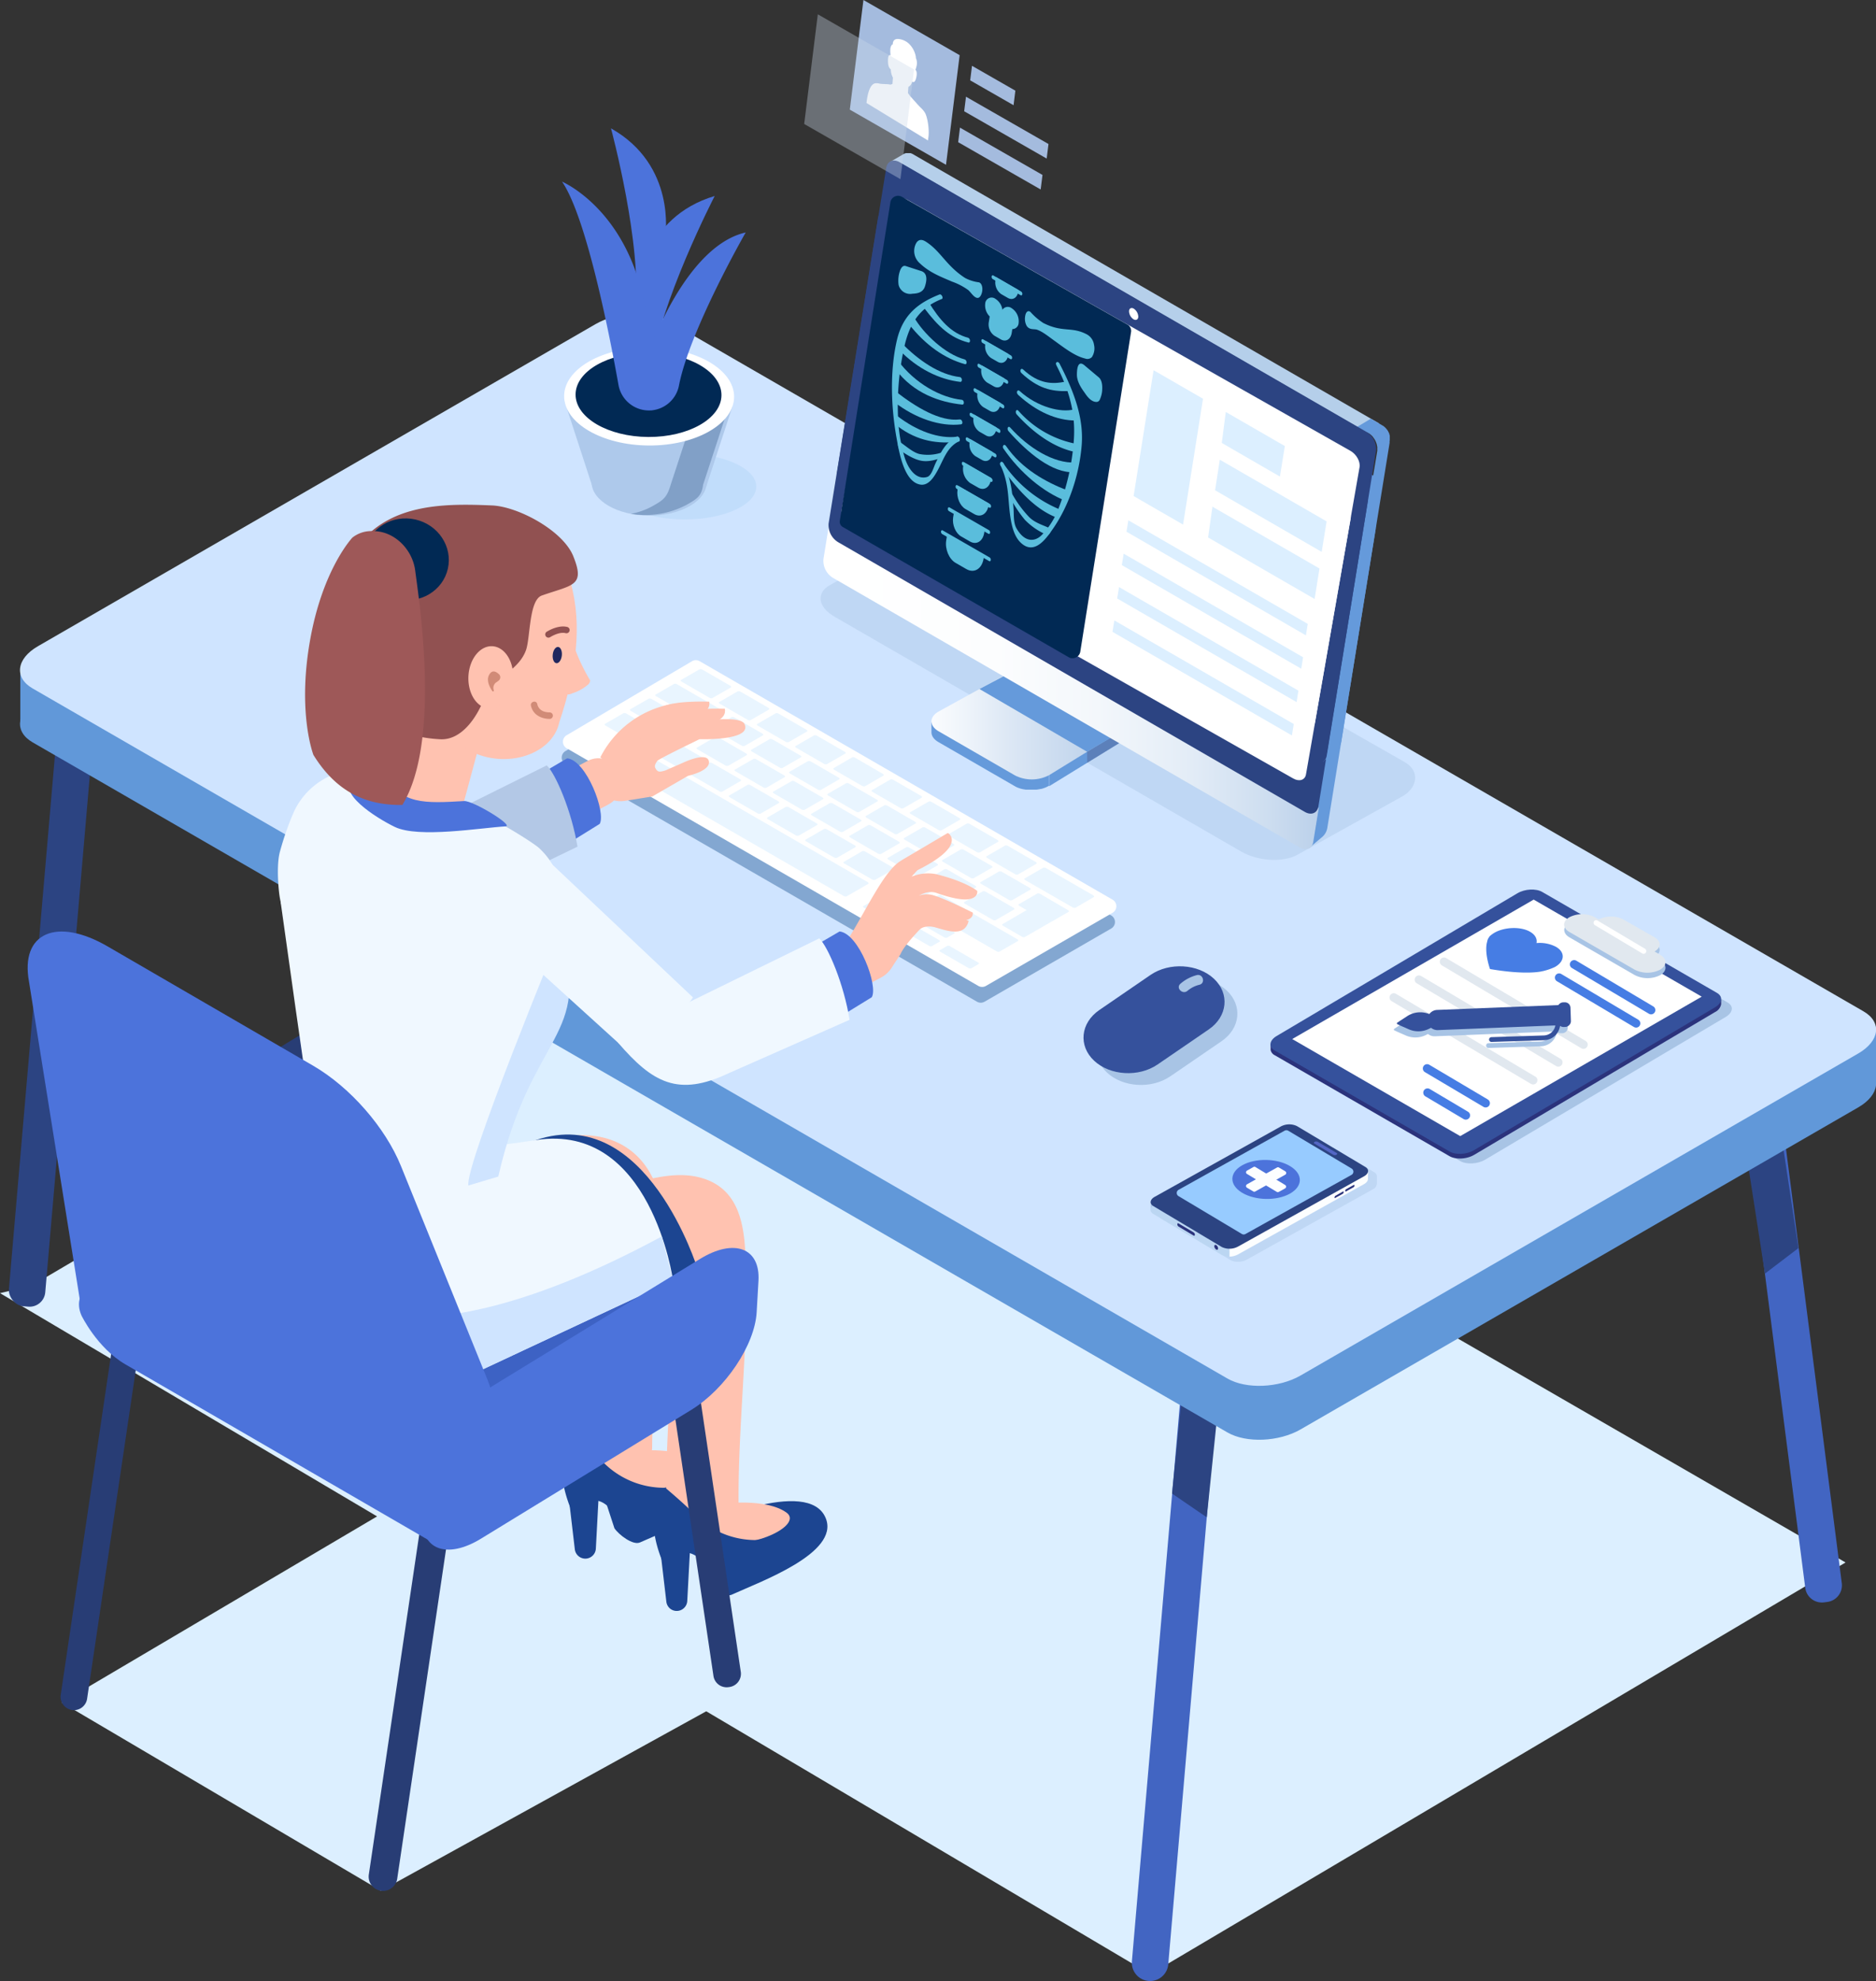
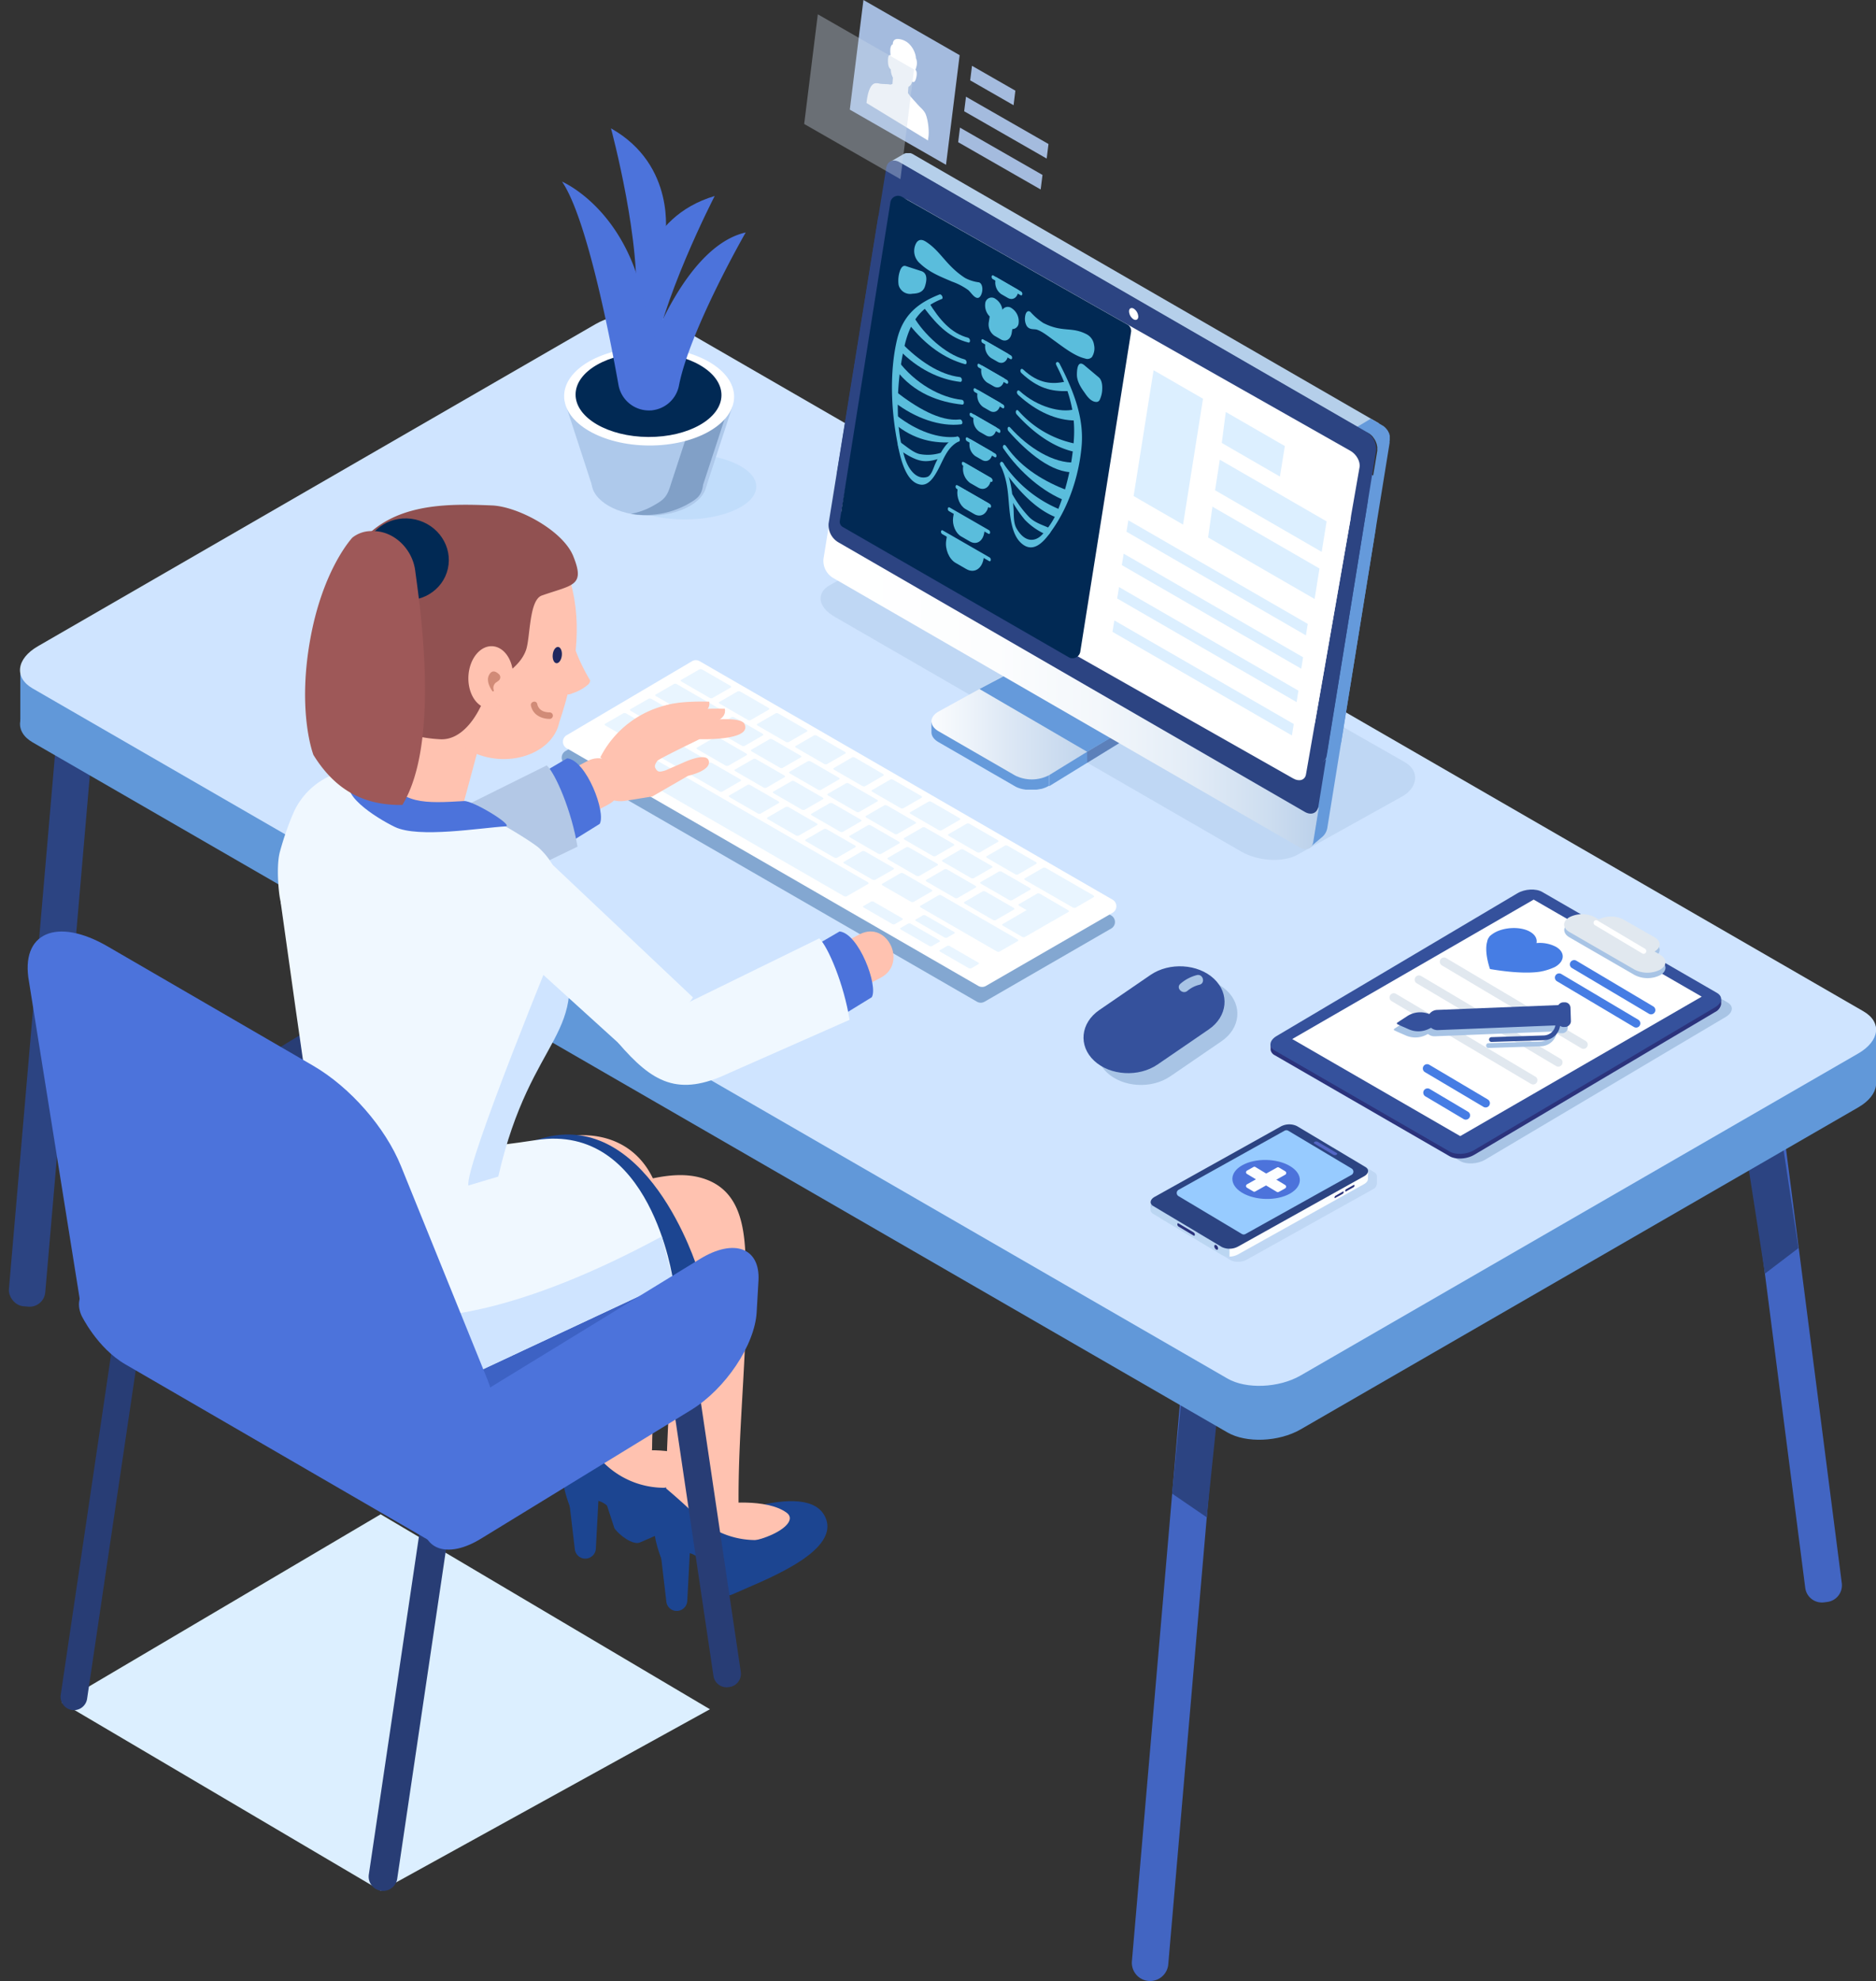
<svg xmlns="http://www.w3.org/2000/svg" viewBox="0 0 671.5 708.84">
  <rect x="0" y="0" width="671.5" height="708.84" fill="#333333" stroke="none" />
  <defs>
    <style>.cls-1{isolation:isolate;}.cls-2{fill:#dcefff;}.cls-3{fill:#ffc2b0;}.cls-4{fill:#1c4591;}.cls-5{fill:#3d62c4;}.cls-6{fill:#4265c2;}.cls-7{fill:#2c4482;}.cls-8{fill:#6198d9;}.cls-9{fill:#cfe4ff;}.cls-10,.cls-21,.cls-27{fill:#a8c4e5;}.cls-10{opacity:0.4;}.cls-10,.cls-13,.cls-27,.cls-35{mix-blend-mode:multiply;}.cls-11{fill:#659adb;}.cls-12{fill:url(#linear-gradient);}.cls-13{fill:#45446c;opacity:0.29;}.cls-14{fill:url(#linear-gradient-2);}.cls-15{fill:#b5cfea;}.cls-16{fill:#fff;}.cls-17{fill:#012954;}.cls-18{fill:#5abddc;}.cls-19{fill:#83a7d1;}.cls-20{fill:#e9f5ff;}.cls-22{fill:#35519c;}.cls-23{fill:#283d75;}.cls-24{fill:#4c73db;}.cls-25{fill:#f0f8ff;}.cls-26{fill:#b3c8e6;}.cls-28{fill:#2b337c;}.cls-29{fill:#467de4;}.cls-30{fill:#e1e8ef;}.cls-31{fill:#915151;}.cls-32{fill:#9e5858;}.cls-33{fill:#21275e;}.cls-34{fill:#d18b77;}.cls-35{fill:#88bdeb;opacity:0.19;}.cls-36{fill:#aec9eb;}.cls-37{fill:#81a0c7;}.cls-38{fill:#bbd6f2;}.cls-39{fill:#fcfeff;}.cls-40{fill:#5366c4;}.cls-41{fill:#97cbff;}.cls-42{fill:#a4bbde;}.cls-43{fill:#cad8eb;opacity:0.36;}</style>
    <linearGradient id="linear-gradient" x1="333.41" y1="255.78" x2="413.16" y2="255.78" gradientUnits="userSpaceOnUse">
      <stop offset="0" stop-color="#fafcfe" />
      <stop offset="0.17" stop-color="#edf3fa" />
      <stop offset="0.34" stop-color="#dde8f5" />
      <stop offset="0.79" stop-color="#bad0ea" />
      <stop offset="1" stop-color="#a8c4e5" />
    </linearGradient>
    <linearGradient id="linear-gradient-2" x1="294.69" y1="196.09" x2="487.78" y2="196.09" gradientUnits="userSpaceOnUse">
      <stop offset="0.04" stop-color="#fff" />
      <stop offset="0.32" stop-color="#fcfdfe" />
      <stop offset="0.51" stop-color="#f3f7fb" />
      <stop offset="0.67" stop-color="#e4edf7" />
      <stop offset="0.82" stop-color="#cedef0" />
      <stop offset="0.96" stop-color="#b3cbe8" />
      <stop offset="1" stop-color="#a8c4e5" />
    </linearGradient>
  </defs>
  <g class="cls-1">
    <g id="image">
      <polygon class="cls-2" points="22.11 609.2 136.25 541.84 254.11 611.6 136.35 676.55 22.11 609.2" />
-       <polygon class="cls-2" points="411.72 706.39 0 462.71 11.34 460.03 247.93 320.81 660.6 559.08 411.72 706.39" />
      <path class="cls-3" d="M168.47,454a220.83,220.83,0,0,1,22.24-15c2.61-1.51,5.27-2.93,8-4.2.61-.29,1.23-.56,1.84-.83-2.68,1.2-1.08.43-.47.22,1.36-.45,2.69-1,4.07-1.39,1.1-.32,2.22-.53,3.33-.81,2.9-.74-2.87,0-.09,0a19.13,19.13,0,0,0,2.73,0c1.58-.24-.7,1.76-1.79-.28.15.27,1.46,0,1.55.35,0,.08,1.05.25,1,.32s-3.31-1.43-1.73-.72a8.74,8.74,0,0,1,1.65,1c-.34.77-2.82-2.87-.82-.43,1.78,2.18-1.46-2.8-.21-.23a9.86,9.86,0,0,0,1.13,2.11c-.25-.25-1-3.11-.28-.45.54,1.92.88,3.87,1.39,5.79s-.29-3.41,0,0c.08,1,.17,1.93.24,2.9.15,2.33.2,4.67.19,7,0,10.5-1.16,21-2.22,31.42-1.25,12.25-2.63,24.52-2.73,36.84-.14,16.69,25.79,16.71,25.93,0,.2-23.24,5.1-46.22,5-69.47-.06-10-1-21-6.47-29.65-6.75-10.58-18.36-13.78-30.23-11.71-17,3-32.78,14.72-46.25,24.82-5.6,4.19-8.48,11.21-4.66,17.74,3.23,5.51,12.11,8.88,17.75,4.65Z" />
      <path class="cls-4" d="M215.44,533.1l4.49,13.74c1.54,2.31,6.63,6.22,9.16,5.07,10.47-4.75,38.53-14.88,33.78-27.24-6-15.55-45.62,2.78-45.62,2.78Z" />
      <path class="cls-3" d="M225.68,519.34s15.79-2.13,23.1,3.19c2.88,2.09.22,5.33-5,7.77-10.22,4.82-22,3.44-27.66-4.42l-3.63-2.18Z" />
      <path class="cls-4" d="M201.94,521.88l3.81,32.48a3.82,3.82,0,0,0,1.53,2.62h0a3.78,3.78,0,0,0,6-2.86l1.44-27a3.78,3.78,0,0,0-1.06-2.82l-5.24-5.44A3.78,3.78,0,0,0,201.94,521.88Z" />
      <path class="cls-4" d="M205.69,513.89s-9.49,6.88-.94,27.08c.12.27.17,1.07.36.83,8.38-11.14,14.82,0,14.82,0l23.59-10a30.63,30.63,0,0,1-28.08-9.07C212.11,519.26,205.69,513.89,205.69,513.89Z" />
      <path class="cls-4" d="M248.2,551.81l4.48,13.75c1.54,2.31,6.64,6.22,9.17,5.07,10.47-4.76,38.53-14.88,33.78-27.24-6-15.55-45.62,2.78-45.62,2.78Z" />
      <path class="cls-3" d="M258.44,538.06s15.79-2.13,23.1,3.19c2.87,2.09.22,5.33-5,7.77-10.22,4.82-22,3.44-27.66-4.42l-3.63-2.18Z" />
      <path class="cls-3" d="M172.77,460.7a239.46,239.46,0,0,0,43.66-7.56c5.26-1.39,10.49-2.9,15.75-4.3,2.17-.57,4.35-1.13,6.55-1.61l2.7-.54c3.48-.68-1.11-.14.61-.09,2,.06,5.15.41,1.53-.27,1,.19,1.86,1.05.3-.06s-1.09-.48-.61-.18c-.09-.06-2.52-2.26-1.43-1.06,0,0-2-3-1.06-1.36.39.68.13.9-.15-.52-.47-2.42-.07.06,0,.58.2,1.39-.2-1.84-.2-1.64,0,.67.12,1.35.17,2,.14,1.85.25,3.71.33,5.56.62,14-.1,28.08-.82,42.08-.82,16.11-1.88,32.23-1.64,48.37.24,16.68,26.17,16.72,25.93,0-.44-30.63,4-61.24,2.4-91.87-.61-11.89-3.2-23.52-16.34-26.92-9.78-2.53-20.84,1.3-30.23,3.89-15.7,4.33-31.37,8.38-47.46,9.56-7,.51-13,5.59-13,13,0,6.63,5.94,13.48,13,13Z" />
      <path class="cls-4" d="M234.7,540.6l3.81,32.48A3.78,3.78,0,0,0,240,575.7h0a3.78,3.78,0,0,0,6-2.86l1.44-27.05a3.78,3.78,0,0,0-1.06-2.82l-5.25-5.44A3.77,3.77,0,0,0,234.7,540.6Z" />
      <path class="cls-4" d="M238.45,532.61s-9.49,6.88-.94,27.08c.11.27.17,1.07.35.82,8.39-11.13,14.82,0,14.82,0l23.6-10a30.63,30.63,0,0,1-28.08-9.07C244.86,538,238.45,532.61,238.45,532.61Z" />
      <path class="cls-5" d="M159.43,514.81,52.63,453.15c-9.9-5.72-5.9-18.25,8.9-27.86l38.39-24.93c14.79-9.6,35-12.79,44.89-7.07L251.62,455c9.89,5.72,5.89,18.25-8.9,27.86l-38.4,24.93C189.53,517.34,169.33,520.52,159.43,514.81Z" />
      <path class="cls-4" d="M178,485.68l71.69-31.63s-18.36-59.56-57.8-46.12c-44.52,15.17-74.35,29.19-74.35,29.19l.39,18.06C113.09,513.15,155.49,499,178,485.68Z" />
      <path class="cls-6" d="M652.93,573.35l1.1-.14a6,6,0,0,0,5.22-6.76L635.53,381.83a6,6,0,0,0-6.76-5.22l-1.1.14a6,6,0,0,0-5.22,6.76l23.72,184.62A6,6,0,0,0,652.93,573.35Z" />
      <path class="cls-6" d="M411.11,708.82h0a6.53,6.53,0,0,1-5.95-7.07L430.81,403.9a6.53,6.53,0,0,1,7.07-5.94h0a6.54,6.54,0,0,1,5.95,7.06L418.17,702.87A6.54,6.54,0,0,1,411.11,708.82Z" />
      <rect class="cls-7" x="12.63" y="236.83" width="13.06" height="231.06" rx="5.62" transform="translate(30.33 -0.34) rotate(4.93)" />
      <polygon class="cls-7" points="431.95 542.92 419.52 534.42 423.08 498.64 436.31 500.71 431.95 542.92" />
      <polygon class="cls-7" points="631.75 455.72 643.73 446.6 638.35 411.05 625.24 413.79 631.75 455.72" />
      <rect class="cls-8" x="7.27" y="238.72" width="34.63" height="20.11" />
      <rect class="cls-8" x="636.87" y="367.31" width="34.63" height="20.11" />
      <path class="cls-8" d="M439.37,512.56,11.68,265.63C5,261.76,5.82,255,13.56,250.53L213.13,135.31c7.74-4.47,19.45-4.95,26.16-1.08L667,381.15c6.71,3.87,5.87,10.63-1.87,15.1L465.53,511.47C457.79,515.94,446.08,516.43,439.37,512.56Z" />
      <path class="cls-9" d="M439.37,493.27,11.68,246.34c-6.7-3.87-5.86-10.63,1.88-15.1L213.13,116c7.74-4.47,19.45-5,26.16-1.08L667,361.86c6.71,3.87,5.87,10.63-1.87,15.1L465.53,492.18C457.79,496.65,446.08,497.14,439.37,493.27Z" />
      <path class="cls-10" d="M444.35,304.74,298.71,220.66c-6-3.45-6.67-8.53-1.59-11.35l32.5-18.08c5.08-2.83,21-5.28,27-1.83l146.1,83.24c6,3.44,4.32,9.48-.76,12.31l-37.58,20.91C459.26,308.68,450.31,308.18,444.35,304.74Z" />
      <path class="cls-11" d="M413.16,252s-.8.45-.86.52-.31.34-.44.46l-.48.39c-.16.13-35.82,22.06-35.82,22.06l0,5.87,35.28-21.69a5.85,5.85,0,0,0,.55-.37l.16-.13.31-.26h0a3.91,3.91,0,0,0,.35-.36l.09-.1.1-.12a.61.61,0,0,1,.07-.1l.2-.3.07-.11s0,0,0-.08.09-.18.13-.27l.06-.13a.64.64,0,0,1,0-.07A2.68,2.68,0,0,0,413,257a.78.78,0,0,0,0-.14v-.06a1.33,1.33,0,0,0,0-.28.78.78,0,0,0,0-.16v-.07Z" />
      <path class="cls-11" d="M375.41,275.53c-.24.14-.49.27-.74.39l-.24.11c-.29.12-.58.23-.88.33l-.05,0c-.25.08-.51.16-.78.22l-.11,0-.69.15h-.09l-.91.13-.34,0-.53,0-.38,0h-.87l-.42,0-.41,0-.42-.05-.4-.05-.45-.08-.37-.08a4.56,4.56,0,0,1-.53-.13l-.3-.07c-.32-.1-.62-.2-.92-.32-.15-.05-.29-.12-.44-.18l-.22-.1c-.22-.1-.43-.21-.64-.33l-27.34-15.79c-1.69-1-2.53-.47-2.53-1.74l0,4.08c0,1.28.84,2.56,2.53,3.53l27.35,15.79a6.25,6.25,0,0,0,.63.33l.23.1.37.16.06,0c.3.12.61.22.92.31l.06,0,.24.06.53.13.12,0,.25.05.45.07.15,0,.25,0,.42,0,.16,0,.25,0,.43,0H370l.53,0,.22,0,.12,0c.31,0,.61-.07.91-.12h.09l.69-.14.12,0c.26-.06.52-.14.77-.22h0l0,0c.3-.1.6-.21.88-.33l.24-.11a7.37,7.37,0,0,0,.74-.39l.09,0,.06,0,0-5.87Z" />
      <path class="cls-12" d="M410.64,248.74c3.28,1.89,3.37,5,.2,6.91l-35.28,21.69a13.31,13.31,0,0,1-12.28.1l-27.34-15.79c-3.42-2-3.36-5.19.13-7.11L373.4,234a13.39,13.39,0,0,1,11.93.1Z" />
      <polygon class="cls-11" points="350.59 246.54 389.13 269 398.21 263.55 360.21 241.44 350.59 246.54" />
      <polygon class="cls-13" points="389.13 269 389.13 272.97 400.61 265.91 400.61 262.26 389.13 269" />
      <path class="cls-11" d="M492.45,188.58v-.2c0-.06,0-.12,0-.19v-.05a.57.57,0,0,1,0-.13,1.1,1.1,0,0,1,0-.18s0-.06,0-.09v-.09l0-.19a1,1,0,0,0,0-.17h0c0-.06,0-.13,0-.19s0-.12,0-.18v-.08l0-.1-.06-.18s0-.08,0-.13h0v0l-.06-.17-.06-.16,0-.06v0l0-.06c0-.06-.05-.11-.07-.17a.8.8,0,0,1-.08-.16h0v0l-.09-.16-.09-.16-.06-.1s0,0,0-.05l-.16-.25a.56.56,0,0,1,0-.08h0c-.06-.1-.14-.2-.21-.3l0,0,0,0-.08-.1-.13-.17-.05-.06,0,0,0-.06-.13-.14-.1-.11,0,0,0,0-.15-.15-.15-.14h0l-.16-.13-.16-.14h0l0,0-.13-.09-.16-.12-.05,0h0l-.1-.06-.17-.11-.92-.52-5,2.72,1.26.73.16.11.17.12.17.13.06.06.26.21h0a2.73,2.73,0,0,1,.25.23l0,0a2.73,2.73,0,0,1,.23.25l0,0,.21.25,0,.05a2.56,2.56,0,0,1,.2.26,1.13,1.13,0,0,1,.1.13l.12.17.12.2.08.13a.75.75,0,0,1,.07.12l.12.21,0,.06a2.59,2.59,0,0,1,.14.29v0c.05.11.1.21.14.32v0l.12.31v0c0,.11.07.21.1.31l0,0c0,.1.05.2.08.31V190l.06.31v0c0,.11,0,.21.05.31v.05l0,.31a.92.92,0,0,0,0,.16v.18a1.21,1.21,0,0,1,0,.19,1.34,1.34,0,0,1,0,.2,1.5,1.5,0,0,1,0,.2c0,.06,0,.11,0,.16l0,.29L470.08,300c-.08.52-2.06,3.79-1.62,3.53l4.76-4a5.49,5.49,0,0,0,1.89-3.34l17.07-105.53.21-1.28a.77.77,0,0,0,0-.15s0-.09,0-.14h0V189a1.21,1.21,0,0,1,0-.19v-.18Z" />
      <path class="cls-14" d="M484.32,185.42a7.13,7.13,0,0,1,3.4,6.72L470.07,301.25c-.39,2.41-2.54,3.3-4.81,2L298.15,206.76a7.14,7.14,0,0,1-3.4-6.73L312.4,90.92c.39-2.41,2.54-3.3,4.81-2Z" />
      <path class="cls-15" d="M490.11,169.35,324.48,73.72h0l-.25-.14h0l-.44-.25-.17-.09-.17-.08-.17-.08-.18-.06-.18-.06-.2,0h0l-.16,0h-.21l-.2,0h-.55l-.17,0h-.11l-.33.09h0l0,0a2.87,2.87,0,0,0-.4.18L315.64,76a2.32,2.32,0,0,1,.39-.18l.15-.05.2,0,.23,0h.1a1.9,1.9,0,0,1,.34,0h.06a2.19,2.19,0,0,1,.36,0h0l.39.08h0a2.91,2.91,0,0,1,.39.12l0,0,.41.18.17.08.13.08.92.53h0l165.89,95.77a.61.61,0,0,0,.61,0l3.65-2.11A.61.61,0,0,0,490.11,169.35ZM322.85,74Z" />
      <path class="cls-11" d="M494.49,175.87v-.21a1.09,1.09,0,0,0,0-.18v0a.62.62,0,0,1,0-.13,1.23,1.23,0,0,1,0-.19s0-.05,0-.08v-.1l0-.18a1.16,1.16,0,0,0,0-.18h0c0-.06,0-.12,0-.18s0-.12-.05-.18v-.09l0-.1-.06-.17,0-.13v0l-.06-.16-.06-.16,0-.07v0l0-.06-.07-.16-.08-.16v0l-.09-.17-.09-.15-.05-.11,0-.05-.16-.24a.22.22,0,0,0-.05-.08h0a2.11,2.11,0,0,0-.21-.31l0,0,0,0-.08-.1a1.83,1.83,0,0,0-.13-.16l0-.06,0,0-.05-.06-.13-.15-.1-.11,0,0h0l-.15-.15-.15-.15h0l-.15-.14-.17-.13,0,0h0l-.13-.1-.16-.12-.05,0h0l-.1-.07-.17-.1L487,167.56l-5,3,4.32,2.27.16.11.17.12.17.13.07.05.25.22h0l.25.24,0,0,.23.24,0,0,.21.25,0,0c.07.09.14.17.2.26l.1.14.12.17.12.2a.57.57,0,0,1,.08.13.75.75,0,0,1,.07.12l.12.2,0,.06c.05.1.1.2.14.3v0c0,.1.1.21.14.31v0l.12.31v0a2.81,2.81,0,0,1,.1.31l0,0c0,.11.05.21.08.31v.05l.06.31v0c0,.1,0,.21,0,.31v0l0,.31c0,.06,0,.11,0,.16v.19a1.28,1.28,0,0,1,0,.19,1.21,1.21,0,0,1,0,.19,1.49,1.49,0,0,1,0,.21s0,.1,0,.16l-.05.28-17.4,107.55c-.08.51-2.06,3.78-1.62,3.52l4.76-4a5.52,5.52,0,0,0,1.89-3.34l17.07-105.53.21-1.28a.88.88,0,0,0,0-.16s0-.09,0-.13h0v-.07c0-.06,0-.12,0-.19v-.17Z" />
      <path class="cls-7" d="M486.17,172.7a7.14,7.14,0,0,1,3.4,6.73L471.91,288.54c-.38,2.41-2.54,3.29-4.81,2L300,194a7.13,7.13,0,0,1-3.4-6.72L314.24,78.2c.39-2.4,2.54-3.29,4.81-2Z" />
      <path class="cls-15" d="M493.09,151.19,327.45,55.56h0l-.24-.15h0l-.43-.25-.17-.09-.18-.08-.17-.07-.18-.07-.18-.06-.19,0h0l-.17,0h-.21l-.2,0h-.55l-.17,0-.09,0h0a1.68,1.68,0,0,0-.32.09h-.06a2.09,2.09,0,0,0-.4.19l-4.86,2.82a2.32,2.32,0,0,1,.39-.18l.16-.05.19,0,.24,0,.09,0h.4a2.19,2.19,0,0,1,.36,0h0l.38.08h0l.39.12,0,0a3.65,3.65,0,0,1,.41.18l.17.09.13.07.92.53h0l165.89,95.78a.62.62,0,0,0,.62,0l3.64-2.12A.61.61,0,0,0,493.09,151.19ZM325.82,55.86Z" />
      <path class="cls-11" d="M497.46,157.71v0a1.08,1.08,0,0,0,0-.18,1.21,1.21,0,0,0,0-.19v0s0-.09,0-.13,0-.12,0-.18,0-.06,0-.09v-.1l0-.18,0-.17h0a1.06,1.06,0,0,0,0-.19,1.21,1.21,0,0,0,0-.18V156l0-.1-.06-.18s0-.08,0-.13v0l-.07-.16-.06-.16,0-.06v0l0-.06c0-.06-.05-.11-.07-.17s-.05-.1-.08-.16h0v0l-.09-.17a1.09,1.09,0,0,0-.08-.15l-.06-.1,0-.05-.15-.25-.06-.08h0l-.22-.3,0,0,0,0a.86.86,0,0,0-.07-.1l-.14-.17-.05-.06,0,0-.05-.06-.14-.15-.1-.1,0,0,0,0-.14-.15-.16-.14h0l-.15-.13-.17-.14h0l0,0-.12-.09-.17-.12-.05,0v0h0l-.1-.06-.17-.11-4-2.33-5,3,4.32,2.26.17.11.16.12.17.13a.18.18,0,0,0,.07.05l.26.22h0l.25.24,0,0,.22.24,0,0,.21.25,0,.05.2.25.09.14.12.17.13.2.08.13.06.12.12.21,0,0c.05.1.1.2.14.3l0,0c0,.11.09.21.13.32l0,0c0,.1.08.21.11.31l0,0,.1.31v.05a2.81,2.81,0,0,1,.08.31v0c0,.11.05.21.07.31v0c0,.1,0,.21.05.31v0a1.73,1.73,0,0,1,0,.32s0,.1,0,.15v.38c0,.07,0,.13,0,.19a1.49,1.49,0,0,1,0,.21.88.88,0,0,1,0,.16l-.05.29L475.09,269.1c-.08.51-2.06,3.79-1.61,3.53l4.75-4a5.52,5.52,0,0,0,1.89-3.34L497.2,159.72l.2-1.28,0-.16s0-.09,0-.13h0v-.06c0-.07,0-.13,0-.19v-.18Z" />
      <path class="cls-7" d="M489.14,154.55a7.11,7.11,0,0,1,3.4,6.72L474.89,270.38c-.39,2.41-2.55,3.3-4.81,2L303,175.88a7.13,7.13,0,0,1-3.4-6.72L317.22,60.05c.39-2.41,2.54-3.3,4.8-2Z" />
      <path class="cls-16" d="M480.2,179.72c2.15,1.22,3.61,3.84,3.26,5.86l-16,91.54c-.35,2-2.38,2.67-4.53,1.45L304.45,188.78c-2.15-1.22-3.61-3.84-3.25-5.86l16-91.54c.35-2,2.38-2.67,4.53-1.45Z" />
      <path class="cls-16" d="M404.26,131.68c0,1-.74,1.48-1.65.95a3.65,3.65,0,0,1-1.66-2.86c0-1.05.74-1.48,1.66-1A3.66,3.66,0,0,1,404.26,131.68Z" />
      <path class="cls-16" d="M483.38,161.32c2.15,1.22,3.61,3.84,3.26,5.86l-16,91.54c-.35,2-2.38,2.67-4.53,1.45l-158.51-89.8c-2.15-1.21-3.61-3.84-3.26-5.85l16-91.55c.35-2,2.38-2.66,4.53-1.44Z" />
      <path class="cls-16" d="M407.44,113.28c0,1-.74,1.48-1.66,1a3.66,3.66,0,0,1-1.65-2.86c0-1.05.74-1.48,1.66-1A3.66,3.66,0,0,1,407.44,113.28Z" />
      <path class="cls-17" d="M301.66,188.56l81,46.68a2.81,2.81,0,0,0,4-1.94l18.21-114.61a2.59,2.59,0,0,0-1.15-2.46l-81-45.87a2.79,2.79,0,0,0-4,1.94L300.61,186.35A2.13,2.13,0,0,0,301.66,188.56Z" />
      <path class="cls-18" d="M350.53,154.44l2.35,1.35c1.72,1,3.41,0,3.77-2.31l.09-.51-8.08-4.65-.19,1.18A5.08,5.08,0,0,0,350.53,154.44Z" />
      <path class="cls-18" d="M349.13,163.22l2.35,1.35c1.72,1,3.41,0,3.77-2.31l.09-.51-8.08-4.65-.19,1.18A5.08,5.08,0,0,0,349.13,163.22Z" />
      <path class="cls-18" d="M351.93,145.66l2.35,1.35c1.72,1,3.41,0,3.77-2.31l.09-.51-8.08-4.65-.19,1.18A5.08,5.08,0,0,0,351.93,145.66Z" />
      <path class="cls-18" d="M353.33,136.88l2.35,1.35c1.72,1,3.41,0,3.77-2.31l.09-.51-8.08-4.65-.19,1.18A5.08,5.08,0,0,0,353.33,136.88Z" />
      <path class="cls-18" d="M354.73,128.1l2.35,1.35c1.72,1,3.41,0,3.77-2.31l.09-.51L352.86,122l-.19,1.18A5.08,5.08,0,0,0,354.73,128.1Z" />
      <path class="cls-18" d="M355.92,120.11l2.35,1.35c1.76,1,3.5,0,3.87-2.37l.71-4.48L354.77,110l-.85,5.36A4.94,4.94,0,0,0,355.92,120.11Z" />
      <path class="cls-18" d="M347.26,172.83l2.86,1.64c2.09,1.21,4.15-.05,4.59-2.81l.1-.62L345,165.38l-.23,1.43A6.23,6.23,0,0,0,347.26,172.83Z" />
      <path class="cls-18" d="M345.57,182.13l3.17,1.83c2.34,1.35,4.63-.06,5.12-3.13l.11-.69-11-6.31-.25,1.6C342.36,178,343.61,181,345.57,182.13Z" />
      <path class="cls-18" d="M344,191.92l3.18,1.83c2.34,1.35,4.63-.05,5.12-3.13l.11-.69-11-6.3-.25,1.59C340.79,187.8,342.05,190.79,344,191.92Z" />
      <path class="cls-18" d="M342.05,201.41l3.84,2.21c2.82,1.63,5.59-.06,6.19-3.78l.13-.83L339,191.38l-.3,1.93C338.17,196.42,339.69,200.05,342.05,201.41Z" />
      <path class="cls-18" d="M350.24,101a14.27,14.27,0,0,1-4.8-1.54c-6.87-4.44-8.74-9.7-14.19-13.08-1-.6-2.23-.93-3.18.4a5.83,5.83,0,0,0,1.22,7.47h0c3.46,3.3,7.55,4.81,11.52,6.53a22.77,22.77,0,0,1,5.75,3c1,.83,2.21,3,3.53,2.81.66-.11,1.17-1,1.41-2C351.94,102.57,351.19,101.08,350.24,101Z" />
      <path class="cls-18" d="M369,111.79a22.13,22.13,0,0,0,4.44,3.78c7,3.56,10.1,1.15,15.63,4.1a5,5,0,0,1,2.52,3.68,5.72,5.72,0,0,1-.77,4.44,2.25,2.25,0,0,1-2.42.49h0c-3.84-.9-7.68-4-11.49-6.73-1.86-1.35-3.79-2.9-5.66-3.56-1.09-.39-2.72.19-3.76-1.39a5.2,5.2,0,0,1-.58-3.18C367.14,111.33,368.2,110.88,369,111.79Z" />
      <path class="cls-18" d="M337.07,107c-6.77,2.7-11,7.3-13.17,16.21A96.4,96.4,0,0,0,321.43,149a58.75,58.75,0,0,0,2.18,14c1.15,4.2,4,8.82,8.17,7.69,1.66-.44,2.3-3.27,3.08-4.9,2.06-4.33,3.7-7.63,7.59-9.54.74-.36,1.53,1.3.8,1.66-4.67,2.29-5.58,7.18-8.39,11.72-1.21,2-3,4.19-5.46,3.76-5.81-1-7.53-11.44-8.46-16.53-2.18-12-2.31-24.9.12-35.22,2.21-9.39,8.07-13.42,15.21-16.27.76-.3,1.56,1.36.8,1.66Z" />
      <path class="cls-18" d="M346.62,122.56c-6.43-1.65-10.73-5.66-15.7-12.18-.7-.92.93-3.15,1.56-2.15,3.81,6.14,7.9,11,14,12.61.89.23,1,1.94.12,1.72Z" />
      <path class="cls-18" d="M345.39,130.3c-7.31-2-14.17-6.86-20-14.27-.71-.91,1.15-3.59,1.74-2.57,3.48,6,11.2,13.28,18.13,15.13.9.23,1,1.95.13,1.71Z" />
      <path class="cls-18" d="M343.7,136.64c-7.38-.84-15.33-4.65-21.93-11.53-.77-.81-.12-3.5.66-2.68,6.41,6.69,14,11.68,21.15,12.49.87.1,1,1.82.12,1.72Z" />
      <path class="cls-18" d="M344.43,144.77c-7.85-.81-17.42-3.9-23.94-12.73-.69-.94.11-4.11.8-3.17,6.23,8.43,15.54,13.42,23,14.19.87.09,1,1.8.12,1.71Z" />
      <path class="cls-18" d="M344.06,151.83c-7.43.92-16.43-2.11-24-8-.84-.65-.19-4.34.65-3.69,7.18,5.59,15.8,10.81,22.86,9.94.83-.1,1.3,1.64.47,1.74Z" />
      <path class="cls-18" d="M343.09,158c-7,.94-14.64,0-21.87-5.56-.84-.66-.87-4.22,0-3.57,6.86,5.29,14.82,8.27,21.42,7.38.83-.11,1.31,1.63.48,1.75Z" />
      <path class="cls-18" d="M337.46,163.71c-2.27.71-4.61,1.54-7.19,1.23s-5.44-2-8.09-3.81c-.86-.58-1.09-3.68-.22-3.1,2.32,1.56,5,4.05,7.39,4.47a15.51,15.51,0,0,0,7.31-.45c.78-.25,1.58,1.41.8,1.66Z" />
      <path class="cls-18" d="M378.11,130.67c4.83,9.39,7,17.7,6.22,27.38a83.84,83.84,0,0,1-5.48,24,28,28,0,0,1-5.9,9.33c-2.19,2.28-5.89,3.13-9.05-2.22-1.24-2.12-.95-5.14-1.12-7.33-.45-5.78-.85-10.25-3.53-15.94-.51-1.08-1.65-.53-1.15.54,3.22,6.83,2.55,11.86,3.56,18.6.43,2.89,1.25,6.62,3.44,8.89,5.13,5.29,9.61-1.57,11.87-4.83,5.31-7.67,9.19-18.28,10.18-29.42.9-10.14-2.79-19.67-7.9-29.58-.54-1-1.69-.51-1.14.54Z" />
      <path class="cls-18" d="M365.62,133.5c5.84,5.42,10.58,6.62,16.62,6.44.85,0,.14-3.6-.67-3.43-5,1.08-9.8.85-15.34-4.3-.81-.75-1.41.54-.61,1.29Z" />
      <path class="cls-18" d="M364.39,141.25c6.64,6.08,13.79,9.24,20.8,9.22.86,0,.09-4.19-.7-4-4.64,1.31-13.19-.79-19.5-6.56-.81-.74-1.41.55-.6,1.3Z" />
      <path class="cls-18" d="M363.94,148.3c6.38,7.09,14.11,12.32,21.61,13.54.88.15,1.12-2.78.23-2.92A36.83,36.83,0,0,1,364.55,147c-.76-.84-1.36.46-.61,1.3Z" />
      <path class="cls-18" d="M361,154.29c6.76,7.61,15.63,15.14,23.63,14.67.85-.05,1.11-3.53.26-3.48-7.64.44-16.84-5.24-23.29-12.49-.75-.84-1.35.46-.6,1.3Z" />
      <path class="cls-18" d="M359.2,160.55c5.92,8.61,14.29,15.58,22.28,18.66.89.35,1.43-3.41.54-3.75-7.61-2.93-16.3-7.68-21.91-15.86-.67-1-1.57,0-.91,1Z" />
      <path class="cls-18" d="M358.22,166.67c5.54,8.16,12.17,15.47,19.81,18.45.9.35,2-2.59,1.07-2.93a45.16,45.16,0,0,1-20-16.47c-.66-1-1.56,0-.91.95Z" />
-       <path class="cls-18" d="M361.23,177.4a46,46,0,0,0,5.61,8.6,24.13,24.13,0,0,0,7.85,5.38c.88.42,2-1.91,1.09-2.34-2.39-1.16-5.33-1.9-7.46-4.08a40.2,40.2,0,0,1-5.95-8.1c-.57-1-1.72-.49-1.14.54Z" />
+       <path class="cls-18" d="M361.23,177.4a46,46,0,0,0,5.61,8.6,24.13,24.13,0,0,0,7.85,5.38c.88.42,2-1.91,1.09-2.34-2.39-1.16-5.33-1.9-7.46-4.08a40.2,40.2,0,0,1-5.95-8.1Z" />
      <path class="cls-18" d="M322.37,103.46a3.72,3.72,0,0,1-.78-2,11,11,0,0,1,.37-4c.66-2.3,1.59-2.48,2.26-2.26h0l5.14,1.67c.58.19,3.35.64,1.7,5.67-.88,2.66-3.79,2.47-4.6,2.58A4.21,4.21,0,0,1,322.37,103.46Z" />
      <path class="cls-18" d="M392.44,143.82a1.29,1.29,0,0,0,1.22-.82,9.28,9.28,0,0,0,.87-3.7c.12-2.61-.61-3.74-1.23-4.27h0l-4.76-4c-.53-.45-3-3-3.07,2.93-.05,3.13,2.43,6,3.07,7C389.74,142.7,391,143.8,392.44,143.82Z" />
      <path class="cls-18" d="M351.68,122.71l10,5.78c.27.16.53,0,.59-.36h0a1,1,0,0,0-.39-.93l-10-5.78c-.27-.15-.54,0-.6.36h0A1,1,0,0,0,351.68,122.71Z" />
      <path class="cls-18" d="M358.38,105.24l2.34,1.35c1.73,1,3.42,0,3.78-2.31l.08-.5-8.08-4.66-.19,1.18A5.09,5.09,0,0,0,358.38,105.24Z" />
      <path class="cls-18" d="M355.33,99.85l10,5.79c.27.15.54,0,.6-.37h0a1,1,0,0,0-.39-.93l-10-5.78c-.27-.15-.54,0-.59.37h0A.94.94,0,0,0,355.33,99.85Z" />
      <path class="cls-18" d="M350.28,131.49l10,5.78c.27.16.53,0,.59-.36h0a1,1,0,0,0-.39-.93l-10-5.78c-.27-.15-.54,0-.6.36h0A1,1,0,0,0,350.28,131.49Z" />
      <path class="cls-18" d="M348.88,140.27l10,5.78c.27.16.53,0,.59-.36h0a1,1,0,0,0-.39-.93l-10-5.78c-.27-.15-.54,0-.6.36h0A1,1,0,0,0,348.88,140.27Z" />
      <path class="cls-18" d="M347.48,149.05l10,5.78c.27.16.53,0,.59-.36h0a1,1,0,0,0-.39-.93l-10-5.78c-.27-.15-.54,0-.6.36h0A1,1,0,0,0,347.48,149.05Z" />
      <path class="cls-18" d="M346.08,157.83l10,5.78c.27.16.53,0,.59-.36h0a1,1,0,0,0-.39-.93l-10-5.78c-.27-.15-.54,0-.6.36h0A1,1,0,0,0,346.08,157.83Z" />
      <path class="cls-18" d="M344.68,166.61l10,5.78c.27.16.53,0,.59-.36h0a1,1,0,0,0-.39-.93l-10-5.78c-.27-.15-.54,0-.6.36h0A1,1,0,0,0,344.68,166.61Z" />
      <path class="cls-18" d="M342.44,174.91l11.69,6.74c.27.15.54,0,.6-.37h0a1,1,0,0,0-.39-.93l-11.69-6.73c-.27-.15-.54,0-.59.36h0A.94.94,0,0,0,342.44,174.91Z" />
      <path class="cls-18" d="M339.68,182.9,353.8,191c.27.15.54,0,.59-.36h0a1,1,0,0,0-.39-.93l-14.12-8.14c-.27-.15-.54,0-.59.37h0A.94.94,0,0,0,339.68,182.9Z" />
      <path class="cls-18" d="M337.22,191.08l16.83,9.69c.27.16.54,0,.59-.36h0a1,1,0,0,0-.38-.93l-16.83-9.69c-.27-.16-.54,0-.6.36h0A1,1,0,0,0,337.22,191.08Z" />
      <path class="cls-18" d="M352.65,108.67a5.58,5.58,0,0,0,2.53,5.31,2.29,2.29,0,0,0,3.65-1.75,5.56,5.56,0,0,0-2.53-5.3A2.28,2.28,0,0,0,352.65,108.67Z" />
      <path class="cls-18" d="M358.43,112a5.58,5.58,0,0,0,2.53,5.31,2.29,2.29,0,0,0,3.65-1.74,5.55,5.55,0,0,0-2.53-5.31A2.29,2.29,0,0,0,358.43,112Z" />
      <polygon class="cls-2" points="430.61 142.68 412.92 132.47 411.84 139.23 411.84 139.23 405.77 177.5 423.47 187.71 424.54 180.94 424.54 180.95 430.61 142.68" />
      <polygon class="cls-2" points="459.9 159.61 438.76 147.41 437.33 158.5 458.14 170.52 459.9 159.61" />
      <polygon class="cls-2" points="473.09 197.47 434.93 175.43 436.62 164.49 474.85 186.56 473.09 197.47" />
      <polygon class="cls-2" points="470.55 214.33 432.43 192.32 433.99 181.3 472.3 203.42 470.55 214.33" />
      <polygon class="cls-2" points="468.1 223.24 424.89 198.29 424.89 198.3 403.88 186.17 403.22 190.26 446.43 215.21 446.43 215.21 467.44 227.34 468.1 223.24" />
      <polygon class="cls-2" points="466.43 235.18 423.22 210.24 423.22 210.24 402.21 198.11 401.55 202.21 444.76 227.16 444.76 227.15 465.77 239.28 466.43 235.18" />
      <polygon class="cls-2" points="464.76 247.13 421.55 222.18 421.55 222.19 400.54 210.06 399.88 214.15 443.09 239.1 443.1 239.09 464.1 251.22 464.76 247.13" />
      <polygon class="cls-2" points="463.09 259.07 419.88 234.12 419.88 234.13 398.87 222 398.21 226.09 441.42 251.04 441.43 251.03 462.43 263.16 463.09 259.07" />
      <path class="cls-19" d="M397.8,327.6,250,242.27a2.7,2.7,0,0,0-2.73,0l-44.87,26.48a2.71,2.71,0,0,0,0,4.68l147.3,85a2.73,2.73,0,0,0,2.71,0l45.36-26.2A2.7,2.7,0,0,0,397.8,327.6Z" />
      <path class="cls-16" d="M350.13,352.75l-147.29-85a2.71,2.71,0,0,1,0-4.68l44.87-26.48a2.7,2.7,0,0,1,2.73,0l147.8,85.33a2.71,2.71,0,0,1,0,4.69l-45.37,26.19A2.73,2.73,0,0,1,350.13,352.75Z" />
      <path class="cls-20" d="M255,249.78a1.26,1.26,0,0,1-1.08-.12L244,243.92c-.36-.2-.46-.48-.22-.62l6.58-3.8a1.26,1.26,0,0,1,1.08.12l9.94,5.74c.36.2.46.48.22.62Z" />
      <path class="cls-20" d="M266.51,266.91a1.27,1.27,0,0,1-1.08-.13l-9.94-5.73c-.36-.21-.45-.49-.21-.63l6.58-3.8a1.26,1.26,0,0,1,1.08.12l9.93,5.74c.37.21.46.49.23.62Z" />
      <path class="cls-20" d="M260.68,274a1.24,1.24,0,0,1-1.07-.12l-9.94-5.74c-.35-.2-.46-.48-.22-.62l6.58-3.81a1.3,1.3,0,0,1,1.08.13l9.94,5.74c.36.2.45.48.22.62Z" />
      <path class="cls-20" d="M244.92,275.39a1.27,1.27,0,0,1-1.08-.13l-9.94-5.73c-.35-.21-.45-.49-.21-.63l6.58-3.8a1.26,1.26,0,0,1,1.08.12l9.94,5.74c.35.2.45.49.21.62Z" />
      <path class="cls-20" d="M234.7,281.28a1.6,1.6,0,0,1-1.28-.24l-13-7.51c-.46-.27-.66-.61-.42-.74l7.73-4.47a1.63,1.63,0,0,1,1.28.24l13,7.52c.47.27.66.6.43.74Z" />
      <path class="cls-20" d="M320.23,330.71a1.18,1.18,0,0,1-1-.17l-9.93-5.73c-.37-.2-.5-.47-.3-.58l2.86-1.65a1.2,1.2,0,0,1,1,.17l9.93,5.73c.36.21.49.47.29.58Z" />
      <path class="cls-20" d="M333.51,338.57a1.23,1.23,0,0,1-1-.16l-9.93-5.73c-.36-.21-.49-.48-.3-.59l2.86-1.65a1.22,1.22,0,0,1,1,.17l9.93,5.73c.36.21.48.47.29.58Z" />
      <path class="cls-20" d="M347.59,346.51a1.26,1.26,0,0,1-1-.17l-9.93-5.74c-.36-.2-.5-.46-.31-.57l2.75-1.59a1.26,1.26,0,0,1,1,.17l9.93,5.74c.36.2.5.46.31.57Z" />
      <path class="cls-20" d="M338.93,335.54a1.26,1.26,0,0,1-1-.17L328,329.63c-.36-.2-.5-.46-.31-.57l2.75-1.59a1.23,1.23,0,0,1,1,.18l9.94,5.73c.35.2.49.46.3.57Z" />
      <path class="cls-20" d="M303.06,320.72a1.25,1.25,0,0,1-1.09-.13l-64.66-37.31c-.35-.2-.46-.49-.22-.63l7.73-4.46a1.23,1.23,0,0,1,1.08.13l64.66,37.31c.36.21.46.49.23.63Z" />
      <path class="cls-20" d="M296.44,315.07a3.82,3.82,0,0,1-.55-.29l-51.47-29.7a3.27,3.27,0,0,1-.49-.31l.48-.28a3.26,3.26,0,0,1,.55.28l51.46,29.7a3.57,3.57,0,0,1,.5.32Z" />
      <path class="cls-20" d="M258.54,283.24a1.23,1.23,0,0,1-1.08-.13l-9.94-5.73c-.35-.2-.45-.49-.22-.62l6.59-3.81a1.27,1.27,0,0,1,1.08.13l9.93,5.73c.36.21.46.49.22.63Z" />
      <path class="cls-20" d="M272.22,291.14a1.31,1.31,0,0,1-1.08-.13l-9.93-5.73c-.36-.21-.46-.49-.22-.63l6.58-3.8a1.23,1.23,0,0,1,1.08.13l9.94,5.73c.35.2.45.49.21.62Z" />
      <path class="cls-20" d="M285.9,299a1.24,1.24,0,0,1-1.07-.12l-9.94-5.74c-.36-.2-.45-.48-.22-.62l6.59-3.8a1.26,1.26,0,0,1,1.08.12l9.93,5.74c.36.2.45.48.22.62Z" />
      <path class="cls-20" d="M299.59,306.93a1.27,1.27,0,0,1-1.08-.13l-9.94-5.73c-.36-.21-.45-.49-.22-.63l6.59-3.8a1.24,1.24,0,0,1,1.08.13L306,302.5c.35.21.45.49.21.62Z" />
      <path class="cls-20" d="M313.27,314.82a1.26,1.26,0,0,1-1.08-.12L302.25,309c-.35-.2-.45-.48-.21-.62l6.58-3.8a1.26,1.26,0,0,1,1.08.12l9.93,5.73c.36.21.46.49.22.63Z" />
      <path class="cls-20" d="M327,322.72a1.31,1.31,0,0,1-1.08-.13l-9.93-5.73c-.36-.21-.46-.49-.22-.63l6.58-3.8a1.28,1.28,0,0,1,1.09.12l9.93,5.74c.36.2.45.48.22.62Z" />
      <path class="cls-20" d="M357.77,340.5a1.24,1.24,0,0,1-1.08-.13l-27.07-15.62c-.36-.21-.45-.49-.22-.62l6.59-3.81a1.27,1.27,0,0,1,1.08.13l27.07,15.62c.36.21.45.49.22.63Z" />
      <path class="cls-20" d="M274.3,281.87a1.25,1.25,0,0,1-1.07-.13L263.29,276c-.36-.21-.46-.49-.22-.63l6.59-3.8a1.25,1.25,0,0,1,1.07.13l9.94,5.73c.36.21.45.49.22.62Z" />
      <path class="cls-20" d="M288,289.76a1.26,1.26,0,0,1-1.08-.12L277,283.9c-.35-.2-.46-.48-.22-.62l6.59-3.8a1.24,1.24,0,0,1,1.07.12l9.94,5.74c.36.2.46.48.22.62Z" />
      <path class="cls-20" d="M301.67,297.66a1.23,1.23,0,0,1-1.08-.13l-9.94-5.73c-.35-.2-.46-.49-.22-.63l6.59-3.8a1.31,1.31,0,0,1,1.08.13l9.93,5.73c.36.21.46.49.22.62Z" />
      <path class="cls-20" d="M315.35,305.55a1.26,1.26,0,0,1-1.08-.12l-9.93-5.74c-.36-.2-.46-.48-.22-.62l6.58-3.8a1.23,1.23,0,0,1,1.08.13l9.93,5.73c.36.2.46.48.23.62Z" />
      <path class="cls-20" d="M329,313.45a1.27,1.27,0,0,1-1.08-.13L318,307.58c-.36-.2-.46-.48-.22-.62l6.59-3.8a1.24,1.24,0,0,1,1.07.12L335.4,309c.36.21.46.49.22.62Z" />
      <path class="cls-20" d="M342.72,321.34a1.23,1.23,0,0,1-1.08-.13l-9.93-5.73c-.36-.21-.46-.48-.23-.62l6.59-3.81a1.31,1.31,0,0,1,1.08.13l9.93,5.74c.36.2.45.48.22.62Z" />
      <path class="cls-20" d="M356.4,329.24a1.27,1.27,0,0,1-1.08-.13l-9.94-5.74c-.35-.2-.45-.48-.21-.61l6.58-3.81a1.27,1.27,0,0,1,1.07.12l9.95,5.74c.35.21.45.49.21.62Z" />
      <path class="cls-20" d="M280.13,274.76a1.23,1.23,0,0,1-1.08-.13l-9.94-5.73c-.35-.2-.45-.48-.21-.62l6.59-3.81a1.25,1.25,0,0,1,1.07.13l9.93,5.73c.36.21.46.49.23.62Z" />
      <path class="cls-20" d="M293.81,282.65a1.26,1.26,0,0,1-1.08-.12l-9.93-5.73c-.36-.21-.46-.49-.22-.63l6.58-3.8a1.26,1.26,0,0,1,1.08.12l9.94,5.74c.35.2.45.48.22.62Z" />
      <path class="cls-20" d="M307.49,290.55a1.23,1.23,0,0,1-1.08-.13l-9.93-5.73c-.36-.2-.46-.48-.22-.62l6.59-3.81a1.25,1.25,0,0,1,1.07.13l9.94,5.73c.36.21.45.49.22.63Z" />
      <path class="cls-20" d="M321.17,298.44a1.2,1.2,0,0,1-1.07-.12l-9.94-5.73c-.36-.21-.46-.49-.22-.63l6.59-3.8a1.21,1.21,0,0,1,1.07.13l9.94,5.73c.36.21.45.48.22.62Z" />
      <path class="cls-20" d="M334.86,306.34a1.27,1.27,0,0,1-1.08-.13l-9.93-5.73c-.36-.21-.46-.49-.22-.62l6.59-3.81a1.25,1.25,0,0,1,1.07.13l9.94,5.73c.35.21.45.49.22.62Z" />
      <path class="cls-20" d="M348.55,314.23a1.25,1.25,0,0,1-1.09-.12l-9.94-5.74c-.35-.2-.45-.48-.21-.62l6.59-3.8a1.24,1.24,0,0,1,1.07.12l9.94,5.74c.36.2.45.48.22.62Z" />
      <path class="cls-20" d="M362.23,322.13a1.23,1.23,0,0,1-1.08-.13l-9.94-5.73c-.36-.21-.46-.49-.22-.62l6.59-3.81a1.25,1.25,0,0,1,1.07.13l9.94,5.73c.36.21.45.49.22.62Z" />
      <path class="cls-20" d="M252.83,259a1.26,1.26,0,0,1-1.08-.12l-16.85-9.73c-.36-.2-.46-.48-.22-.62l6.59-3.81a1.25,1.25,0,0,1,1.07.13l16.85,9.72c.36.21.46.49.23.63Z" />
      <path class="cls-20" d="M385,324.79a1.27,1.27,0,0,1-1.08-.13L367,314.94c-.35-.21-.45-.49-.21-.63l6.58-3.8a1.23,1.23,0,0,1,1.08.13l16.85,9.72c.36.21.46.49.22.62Z" />
      <path class="cls-20" d="M247,266.12a1.27,1.27,0,0,1-1.08-.13L225.83,254.4c-.35-.21-.46-.49-.22-.62L232.2,250a1.27,1.27,0,0,1,1.08.13l20.08,11.59c.36.21.46.49.22.62Z" />
      <path class="cls-20" d="M231.24,267.49a1.26,1.26,0,0,1-1.08-.12l-13.39-7.73c-.36-.21-.46-.49-.22-.63l6.58-3.8a1.23,1.23,0,0,1,1.08.13l13.4,7.72c.35.21.45.49.21.63Z" />
      <path class="cls-20" d="M268.66,257.68a1.24,1.24,0,0,1-1.08-.13l-9.93-5.73c-.36-.21-.46-.49-.22-.62l6.58-3.81a1.29,1.29,0,0,1,1.09.13l9.93,5.73c.36.21.46.49.22.63Z" />
      <path class="cls-20" d="M282.29,265.53a1.28,1.28,0,0,1-1.09-.12l-9.93-5.74c-.36-.2-.46-.48-.22-.62l6.58-3.81a1.3,1.3,0,0,1,1.08.13l9.94,5.74c.36.2.46.48.22.62Z" />
      <path class="cls-20" d="M296,273.42a1.21,1.21,0,0,1-1.07-.12L285,267.57c-.36-.21-.45-.49-.22-.63l6.59-3.8a1.21,1.21,0,0,1,1.07.13l9.94,5.73c.36.21.45.48.22.62Z" />
      <path class="cls-20" d="M309.65,281.32a1.26,1.26,0,0,1-1.08-.12l-9.93-5.73c-.36-.21-.46-.49-.22-.63L305,271a1.23,1.23,0,0,1,1.08.13L316,276.9c.36.2.46.48.22.62Z" />
      <path class="cls-20" d="M323.33,289.22a1.27,1.27,0,0,1-1.08-.13l-9.93-5.73c-.36-.21-.46-.49-.22-.62l6.58-3.81a1.27,1.27,0,0,1,1.08.13l9.94,5.73c.36.21.45.49.21.62Z" />
      <path class="cls-20" d="M337,297.11a1.26,1.26,0,0,1-1.08-.12L326,291.25c-.36-.2-.45-.48-.21-.62l6.58-3.8a1.2,1.2,0,0,1,1.07.12l9.94,5.74c.36.2.46.48.22.62Z" />
      <path class="cls-20" d="M350.7,305a1.27,1.27,0,0,1-1.08-.13l-9.94-5.73c-.36-.21-.46-.49-.22-.63l6.58-3.8a1.25,1.25,0,0,1,1.09.13l9.93,5.73c.36.21.46.49.22.62Z" />
      <path class="cls-20" d="M364.38,312.9a1.26,1.26,0,0,1-1.08-.12L353.36,307c-.35-.2-.45-.48-.21-.62l6.58-3.8a1.2,1.2,0,0,1,1.07.12l9.95,5.74c.35.2.45.48.21.62Z" />
      <path class="cls-20" d="M372.33,319.86a1.65,1.65,0,0,0-.58-.19.8.8,0,0,0-.49.07l-6.58,3.8a.24.24,0,0,0-.12.29.66.66,0,0,0,.33.33l2.59,1.5-8.63,5a.23.23,0,0,0-.12.29.72.72,0,0,0,.34.33l6.69,3.87a1.78,1.78,0,0,0,.59.19.73.73,0,0,0,.49-.07l15.66-9a.22.22,0,0,0,.11-.28.74.74,0,0,0-.34-.34Z" />
      <path class="cls-21" d="M437.25,372.56l-18.32,12.55c-6.75,4.63-17,4-22.7-1.33h0c-5.74-5.36-4.91-13.52,1.84-18.15l18.31-12.55c6.75-4.63,17-4,22.71,1.33h0C444.83,359.77,444,367.94,437.25,372.56Z" />
      <path class="cls-22" d="M432.66,368.35l-18.31,12.54c-6.75,4.63-17,4-22.7-1.33h0c-5.74-5.35-4.91-13.52,1.84-18.15l18.31-12.55c6.75-4.63,17-4,22.7,1.33h0C440.24,355.55,439.41,363.72,432.66,368.35Z" />
      <path class="cls-21" d="M428.39,348.91a14.41,14.41,0,0,0-5.87,3.1c-1.75,1.51.79,4,2.52,2.53a10.39,10.39,0,0,1,4.3-2.18c2.23-.56,1.29-4-.95-3.45Z" />
      <path class="cls-3" d="M253.44,256.9s-15.05-1.76-17.88,1.36S254.15,264.94,253.44,256.9Z" />
      <path class="cls-3" d="M244.1,254.89s-13.76,1.21-23.89,17.05C220.21,271.94,246.79,259.22,244.1,254.89Z" />
      <path class="cls-3" d="M240.74,251.86A35.94,35.94,0,0,0,214.88,271s5.77,5.12,8.6,3.65C231,270.79,242.69,255,240.74,251.86Z" />
      <path class="cls-3" d="M259.47,253.61s-15.14-.62-17.73,2.7S260.79,261.55,259.47,253.61Z" />
      <path class="cls-3" d="M253.87,251.07s-15.15-.61-17.74,2.71S255.19,259,253.87,251.07Z" />
      <path class="cls-3" d="M215.6,272.31l20-11.72s28.68-6.17,30.89-1.52c2.88,6.07-16.09,5.42-16.09,5.42s-15.25,7.35-15.21,7.86c0,.22-1.14,1.37-.64,2.41.85,1.74,1.7,1.46,3.62.92l6.42-2.81s8.64-4.12,9.17-.36c.47,3.38-7.45,5.08-7.45,5.08L233.48,285l-9.83,1.57A9.78,9.78,0,0,1,213,280.42l-.11-.28A6.41,6.41,0,0,1,215.6,272.31Z" />
-       <path class="cls-3" d="M339.67,298.32a3,3,0,0,1,1,2.58v0c-.28,3-4.4,6.54-12.24,10.46-.24.2-1,1.08-2.13,2.32a15.33,15.33,0,0,1,8.75-.89c10.24,2.52,14.36,5.69,14.53,5.83l.23.18,0,.29a2.28,2.28,0,0,1-1,1.89c-2,1.52-6.6,1-13.58-1.46-1.87-.67-4-.33-6.42,1a8.33,8.33,0,0,1,4.86-.29c4.66,1.26,13.8,6,14.19,6.14l.36.19V327a2.18,2.18,0,0,1-1.06,1.69,3.86,3.86,0,0,1-1.27.53l.22.07.64.2-.21.63c-1.56,4.67-6.68,3.18-10.42,2.1l-1.4-.4c-1.75-.47-4.26-.53-5.58.85-3.64,3.83-6.05,6.9-6.78,8.66-.18.43-2.41,3.66-2.69,4.15-5.32,9.32-16.83,2.72-16.91-8.16,6.51-10,13.63-26,19.81-29.37l.07-.09,16.62-9.81Z" />
      <path class="cls-23" d="M128.42,416.42,53.78,474.08c-12.19,7.47-21.34.06-21.33-12.77L31,440.43c0-12.82,10-29.42,22.18-36.89l75.26-46.08c12.19-7.46,22.16-3.07,22.15,9.75l0,12.32C150.59,392.36,140.61,409,128.42,416.42Z" />
      <path class="cls-3" d="M245.7,385.37c13.61-5,27.1-10.45,39.55-18,9.92-6,19.54-12.2,29.87-17.46,9.92-5,2.56-20.67-7.36-15.63-10.34,5.26-20,11.48-29.87,17.46-12.46,7.51-25.95,12.93-39.56,18-10.45,3.87-3,19.47,7.37,15.63Z" />
      <path class="cls-24" d="M300.7,363.8s-15.47-10.29-10.17-24.69l10-5.82c6.94.77,13.91,19.57,11.51,23.54Z" />
      <path class="cls-25" d="M222.57,370.37l70.68-34.61c3.16,3,8.82,16.39,10.85,29.15L260.86,384c-18.14,8.59-27.29,3.42-39.61-10.89C221.18,373,221.25,373.12,222.57,370.37Z" />
      <path class="cls-3" d="M148.43,323.73c13.58-5.12,27-10.61,39.46-18.19,9.88-6,19.46-12.31,29.77-17.63,9.89-5.09,2.44-20.69-7.45-15.58-10.31,5.31-19.9,11.59-29.78,17.62C168,297.53,154.56,303,141,308.14c-10.43,3.92-2.88,19.48,7.45,15.59Z" />
      <path class="cls-24" d="M203.32,301.84s-15.53-10.2-10.31-24.63l10-5.87c6.95.72,14,19.48,11.64,23.47Z" />
      <path class="cls-26" d="M125.22,308.86l70.49-35c3.17,3,8.91,16.35,11,29.09l-66,31.93C130.1,329.31,125.56,320.28,125.22,308.86Z" />
      <path class="cls-25" d="M170.9,490.88l70-32.76s-7.84-56.56-49-50.19c-67.85,10.5-79.78-4.09-79.78-4.09l-3,53.86C104.32,515.67,148.36,504.21,170.9,490.88Z" />
      <path class="cls-9" d="M170.9,490.88l70-32.76-4-15.71C135.38,497.19,109.2,457.7,109.2,457.7,104.32,515.67,148.36,504.21,170.9,490.88Z" />
      <path class="cls-27" d="M522.68,415.45l-62.56-36.12c-2.25-1.3-1.94-3.62.69-5.18L547,323.06c2.63-1.56,6.58-1.77,8.83-.47l62.56,36.12c2.25,1.3,1.94,3.61-.69,5.17L531.52,415C528.89,416.53,524.93,416.74,522.68,415.45Z" />
      <path class="cls-28" d="M615.4,357.61a4.14,4.14,0,0,0-.84-.65L552,320.84c-2.25-1.3-6.2-1.09-8.84.47L457,372.4a6.13,6.13,0,0,0-.79.56l-1.4.66,0,2.07a2.7,2.7,0,0,0,1.47,1.89l62.56,36.12c2.25,1.29,6.2,1.08,8.83-.48l86.22-51.09a3.92,3.92,0,0,0,2.18-2.79v-1.65Z" />
      <path class="cls-22" d="M518.82,412l-62.56-36.12c-2.25-1.3-1.94-3.61.69-5.17l86.21-51.09c2.64-1.56,6.59-1.77,8.84-.48l62.56,36.12c2.25,1.3,1.94,3.62-.69,5.18l-86.22,51.09C525,413.13,521.07,413.34,518.82,412Z" />
      <polygon class="cls-16" points="522.68 406.52 462.54 371.79 548.97 321.89 609.12 356.62 522.68 406.52" />
      <path class="cls-27" d="M594.24,343.63l-2-1.19h0c2.42-1.4,2.42-3.67,0-5.07l-11.14-6.43a9.7,9.7,0,0,0-8.78,0l-1.38-.8a10.15,10.15,0,0,0-9.14,0h0c-2.52,1.46-2.52,3.82,0,5.28l23.36,13.49a10.13,10.13,0,0,0,9.13,0h0C596.77,347.45,596.77,345.09,594.24,343.63Z" />
      <path class="cls-29" d="M556.59,346c3.55-2,3.72-5.27.38-7.2a12.53,12.53,0,0,0-7-1.35c.32-1.47-.44-3-2.32-4.06-3.34-1.93-9.17-1.69-12.72.36a10.44,10.44,0,0,0-1.94,1.47h0l.2-.1a3.4,3.4,0,0,0-.85,1.76c-1.17,3.89,1,9.86,1,9.86,13.25,2.27,18.64.8,18.64.8l.35-.07A21.85,21.85,0,0,0,556.59,346Z" />
      <path class="cls-29" d="M590.19,362.72l-27.54-16.35a1.53,1.53,0,0,1,0-2.6h0a1.53,1.53,0,0,1,1.61,0l27.54,16.36a1.52,1.52,0,0,1,0,2.59h0A1.49,1.49,0,0,1,590.19,362.72Z" />
      <path class="cls-30" d="M567.53,372.44,540,356.09l-.15-.08-22.17-13.17a1.55,1.55,0,0,0-1.61,0,1.53,1.53,0,0,0,.05,2.6l27.54,16.36.15.07L566,375.07a1.51,1.51,0,0,0,1.6,0A1.53,1.53,0,0,0,567.53,372.44Z" />
      <path class="cls-30" d="M558.52,378.83,531,362.47l-.15-.08-22.17-13.16a1.52,1.52,0,1,0-1.56,2.62l27.53,16.36.16.07L557,381.45a1.52,1.52,0,1,0,1.56-2.62Z" />
      <path class="cls-30" d="M549.52,385.21,522,368.85l-.15-.07-22.17-13.17a1.52,1.52,0,1,0-1.56,2.62l27.53,16.36.15.08L548,387.83a1.52,1.52,0,1,0,1.56-2.62Z" />
      <path class="cls-29" d="M584.86,367.48l-27.54-16.36a1.52,1.52,0,0,1-.05-2.59h0a1.51,1.51,0,0,1,1.61,0l27.54,16.35a1.53,1.53,0,0,1,0,2.6h0A1.54,1.54,0,0,1,584.86,367.48Z" />
      <path class="cls-29" d="M525.39,397.75l-13.62-8.09a1.54,1.54,0,0,0-2,.38h0a1.53,1.53,0,0,0,.43,2.25l13.67,8.12a1.55,1.55,0,0,0,2-.35A1.53,1.53,0,0,0,525.39,397.75Z" />
      <path class="cls-29" d="M532.42,393.33,511.62,381a1.53,1.53,0,0,0-2,.37h0a1.53,1.53,0,0,0,.42,2.26L530.91,396a1.53,1.53,0,1,0,1.51-2.65Z" />
      <path class="cls-27" d="M561.16,367.56l-.15-4.83A2,2,0,0,0,559,360.8l-.68,0a2,2,0,0,0-1.65,1l-43.34,1.73a3.61,3.61,0,0,0-2.78,1.5l-.09,0a8.56,8.56,0,0,0-7.83.77l-2.45,1.6-1.1.72a.32.32,0,0,0,0,.55l1.16.55,2.95,1.29a8.58,8.58,0,0,0,7.31-.21l.64-.33a3.6,3.6,0,0,0,2.44.83l42-1.68a4.22,4.22,0,0,1-1.23,2.32,4.48,4.48,0,0,1-3,1.23l-18.66.6a.86.86,0,0,0,.06,1.71l18.8-.61a6,6,0,0,0,4.3-2,6.06,6.06,0,0,0,1.42-3.09,2,2,0,0,0,1.28.42l.68,0A2,2,0,0,0,561.16,367.56Z" />
      <path class="cls-22" d="M512.76,363.31l-1.22-.49a8.56,8.56,0,0,0-7.83.77l-2.46,1.6-1.09.72a.32.32,0,0,0,0,.55l1.16.55,2.94,1.29a8.55,8.55,0,0,0,7.31-.21l1.39-.71Z" />
      <path class="cls-22" d="M560.59,366.76l-45.9,1.83a3.62,3.62,0,0,1-3.76-3.5h0a3.61,3.61,0,0,1,3.47-3.72l45.6-1.82Z" />
      <rect class="cls-22" x="555.46" y="360.72" width="8.82" height="4.67" rx="2" transform="translate(904.68 -208.24) rotate(88.15)" />
      <path class="cls-22" d="M533,372h0a.87.87,0,0,1,.83-.89l18.66-.6a4.47,4.47,0,0,0,3-1.22,4.3,4.3,0,0,0,1.29-3.22l-.2-6,1.71-.06.19,5.84a6.24,6.24,0,0,1-1.51,4.36,6,6,0,0,1-4.3,2l-18.8.61A.85.85,0,0,1,533,372Z" />
      <path class="cls-30" d="M594.24,341.64l-2-1.19h0c2.42-1.4,2.42-3.67,0-5.07L581.05,329a9.7,9.7,0,0,0-8.78,0l-1.38-.8a10.15,10.15,0,0,0-9.14,0h0c-2.52,1.46-2.52,3.82,0,5.28l23.36,13.48a10.06,10.06,0,0,0,9.13,0h0C596.77,345.46,596.77,343.09,594.24,341.64Z" />
      <path class="cls-16" d="M587.86,341.17,570.81,331a1,1,0,0,1,0-1.61h0a.93.93,0,0,1,1,0l17.06,10.12a1,1,0,0,1,0,1.61h0A1,1,0,0,1,587.86,341.17Z" />
      <path class="cls-25" d="M100.44,322.64s10.3,74.12,11.71,81.2c0,0,6,34.16,67,14l21.23-83.39Z" />
      <path class="cls-9" d="M167.66,424.19,178.35,421c11.87-51.85,34.08-49.88,22-86.54C200.38,334.41,166.26,417.11,167.66,424.19Z" />
      <path class="cls-25" d="M188.33,353.82c2.36-1.31,8.4-11.35,8.4-11.35,2.18-13.68,9-26.79-3.58-38.85-3.23-3.11-34.25-22.25-58.67-27.75a26.25,26.25,0,0,0-29.19,14.39,105.27,105.27,0,0,0-5.07,14.41c-1.07,3.73-.82,10.27-.34,14.52,1.7,15.08,7.3-.14,8.35,12.38,0-.34-4-1.74-4-2.07,0,0,8.13,9.11,9.67,27.45.94,11.44,1.6,19.72,1.65,20.87V378l41.24,35.46L181,373.84h0Z" />
      <path class="cls-3" d="M140,283.06l10.18-37.74L172.77,262l-7.94,29.45C163.91,297,137.79,295.93,140,283.06Z" />
      <path class="cls-24" d="M126.66,278.14c-7,5.15,8.06,14.57,14.7,17.77,8.47,4.06,30.59.31,39.59-.22,3.22-.18-11.58-9.25-14.83-9.06-13.82.81-23.18,1.4-28-9.8-2.29-5.31-19.14-28.11-4.93,1.14Z" />
      <path class="cls-3" d="M162.77,193.37S141.33,170.34,136,206c-3.71,24.84,9.71,48.8,30.62,61.76,13,8.06,31.09,2.8,33.62-9.47,5.89-17.57,8.35-34.44,4-49.92,3.05-14.79-8.93-11.12-28.19-14.92Z" />
      <path class="cls-31" d="M135.36,257.85s-23.32-8.47-14.72-45.52c7.54-32.48,34.43-32.37,55.5-31.47,9.33.4,25.38,9,29.06,18.16,4.35,10.75-.19,10.18-11.26,14.07-4.66,1.64-4.08,15.24-5.69,19.61-2.87,7.77-12,9.84-15,17.36-2.77,7.1-8.18,14.63-15.34,14.47A47.83,47.83,0,0,1,135.36,257.85Z" />
      <path class="cls-3" d="M183.64,242.79c-.32,6.15-4.16,10.94-8.56,10.71a5.56,5.56,0,0,1-1.41-.25c-3.68-1.12-6.27-5.82-6-11.3.32-6.15,4.15-10.95,8.56-10.72S184,236.64,183.64,242.79Z" />
      <ellipse class="cls-17" cx="145.45" cy="200.13" rx="14.61" ry="15.24" transform="translate(-81.97 297.55) rotate(-77.18)" />
      <path class="cls-32" d="M133.51,190.05c7.43-.09,14.09,6.3,15.11,14.12,1.49,11.46,9.23,61.28-4.6,83.86-12.11.15-23.18-3.92-31.83-17.9,0,0-5.79-14.84-1.25-40.78,4.5-25.76,15.21-37,15.21-37A10.86,10.86,0,0,1,133.51,190.05Z" />
      <path class="cls-3" d="M211.26,243.47h0a2.39,2.39,0,0,1-1.11,1.77,15.77,15.77,0,0,1-5.41,2.87,2.73,2.73,0,0,1-4.06-2.8c-.16-2.76.7-7.57,3.91-8.37,1.32-.33,0-9.45.25-8.17C206,233.93,209.36,240.42,211.26,243.47Z" />
      <path class="cls-33" d="M197.85,234.22c-.17,1.61.41,3,1.31,3.09s1.76-1.13,1.94-2.73-.41-3-1.31-3.09S198,232.62,197.85,234.22Z" />
-       <path class="cls-31" d="M196.89,228c1.54-.92,3.8-1.92,5.62-1.43a1.15,1.15,0,0,0,.62-2.21c-2.43-.65-5.3.41-7.39,1.65a1.15,1.15,0,0,0,1.15,2Z" />
      <path class="cls-34" d="M190.05,252.55c.73,3.18,3.61,4.66,6.68,4.69a1.17,1.17,0,0,0,0-2.34c-2.06,0-3.94-.8-4.43-3-.33-1.47-2.58-.85-2.25.62Z" />
      <path class="cls-34" d="M178.49,243.53a1.52,1.52,0,0,0,.11-2.29c-1-.91-2.42-1.74-3.51.21s.1,4.34,1.15,5.84a.3.3,0,0,0,.53-.25,2.44,2.44,0,0,1,.72-2.79C177.9,244,178.23,243.74,178.49,243.53Z" />
      <path class="cls-23" d="M260.77,603.69l.39-.05a4.79,4.79,0,0,0,4-5.42L246.61,473.09a4.76,4.76,0,0,0-5.41-4l-.39.06a4.77,4.77,0,0,0-4,5.41l18.57,125.14A4.76,4.76,0,0,0,260.77,603.69Z" />
      <path class="cls-23" d="M25.74,611.87h0a4.79,4.79,0,0,1-4-5.44L44.25,454.34a4.8,4.8,0,0,1,5.45-4h0a4.79,4.79,0,0,1,4,5.45L31.18,607.84A4.79,4.79,0,0,1,25.74,611.87Z" />
      <path class="cls-23" d="M136.35,676.55h0a5.12,5.12,0,0,1-4.33-5.83l26.34-177.64a5.14,5.14,0,0,1,5.84-4.32h0a5.13,5.13,0,0,1,4.32,5.83L142.18,672.23A5.13,5.13,0,0,1,136.35,676.55Z" />
      <path class="cls-24" d="M153.14,550.94,44.91,488.21c-10.15-5.86-15.76-17.53-15.76-17.53-3.79-8.73,5.27-15,15.42-9.18L143.85,520c10.15,5.86,14,12,12.34,19.25C156.19,539.2,166,557.58,153.14,550.94Z" />
      <path class="cls-24" d="M247.45,504.47l-75.26,46.08c-12.19,7.46-21.61,4-20.94-7.79l.65-11.28c.67-11.74,11.2-27.46,23.39-34.92l75.26-46.08c12.19-7.47,21.61-4,20.94,7.78l-.65,11.28C270.17,481.29,259.64,497,247.45,504.47Z" />
      <path class="cls-24" d="M29.22,469.1,10.38,351.25C7.19,333.82,20.21,328,38.59,338.68l73.5,42.65c13.24,7.69,25.81,22.05,31.43,35.9l31,76.52c8.9,21.94-10.3,43.52-28.87,32.46Z" />
      <ellipse class="cls-35" cx="245.09" cy="174.12" rx="25.61" ry="11.75" />
      <ellipse class="cls-36" cx="232.35" cy="172.61" rx="11.89" ry="20.59" transform="translate(58.48 404.02) rotate(-89.69)" />
      <polygon class="cls-36" points="202.13 143.74 211.82 173.45 252.79 174.12 262.15 145.49 202.13 143.74" />
      <path class="cls-37" d="M249.42,144.92l-9.35,28.52h0c-1.29,4.36-2.46,5.34-5.83,7.28a25.89,25.89,0,0,1-8.4,3.14,31.58,31.58,0,0,0,20-3.27c3.36-1.94,5.3-2.93,5.83-7.15h0l9.35-28.52Z" />
      <ellipse class="cls-16" cx="232.35" cy="141.85" rx="17.56" ry="30.42" transform="translate(89.24 373.43) rotate(-89.69)" />
      <ellipse class="cls-17" cx="232.14" cy="141.28" rx="15.08" ry="26.11" transform="translate(89.6 372.65) rotate(-89.69)" />
      <path class="cls-24" d="M233.2,132.4c2.59-23.55,22.62-62.27,22.62-62.27C230,77.79,228.3,103.31,228.3,103.31Z" />
      <path class="cls-24" d="M227.36,111.59c2.72-23.54-8.66-65.66-8.66-65.66,23.46,13.22,19.44,38.48,19.44,38.48Z" />
      <path class="cls-24" d="M266.92,83.18c-21.55,4.87-34.57,42.59-34.57,42.59v.07C231.54,77.77,201.18,65,201.18,65c9.07,13.19,17.61,58.15,20.19,72.67a11.07,11.07,0,0,0,11.34,9.19c.31,0,.62,0,.93-.08a11,11,0,0,0,9.4-8.89C247,117.8,266.92,83.18,266.92,83.18Z" />
      <path class="cls-10" d="M492.85,423.63l0-2.74h0a1.73,1.73,0,0,0-1-1.46l-24.5-14.64a6.39,6.39,0,0,0-5.77.15L416.52,430.1a2.48,2.48,0,0,0-1.44,1.77h0v.19l0,2.28h0a1.58,1.58,0,0,0,.89,1.91l24.5,14.64a5.35,5.35,0,0,0,2.79.61c.26,0,.53,0,.79-.06a7.07,7.07,0,0,0,1.52-.39,6,6,0,0,0,.68-.32l45.13-25.16a2.4,2.4,0,0,0,1.43-1.81h0A.66.66,0,0,0,492.85,423.63Z" />
      <path class="cls-21" d="M411.91,432.48l0-2.48,3.17,2.12a15.21,15.21,0,0,1-1,2.15Z" />
      <path class="cls-38" d="M437.31,449l-24.5-14.64c-1.47-.88-1.26-2.37.46-3.33L458.4,405.9a6.42,6.42,0,0,1,5.78-.15l24.5,14.64c1.47.88,1.26,2.37-.46,3.33l-45.13,25.16A6.42,6.42,0,0,1,437.31,449Z" />
      <path class="cls-39" d="M440.2,435.36l18.2-29.46a6.42,6.42,0,0,1,5.78-.15l24.5,14.64c1.47.88,1.26,2.37-.46,3.33l-45.13,25.16a6.56,6.56,0,0,1-3,.76Z" />
      <polygon class="cls-39" points="459.82 425.79 464.45 419.7 489.7 419.02 489.65 421.91 461.94 430.28 459.82 425.79" />
      <path class="cls-28" d="M436,446.71c0,.43-.32.6-.69.38a1.53,1.53,0,0,1-.66-1.18c0-.43.32-.6.69-.38A1.51,1.51,0,0,1,436,446.71Z" />
      <path class="cls-7" d="M437.35,446.21l-24.5-14.64c-1.47-.88-1.26-2.37.47-3.33l45.12-25.16a6.42,6.42,0,0,1,5.78-.15l24.5,14.63c1.47.88,1.26,2.37-.46,3.33l-45.13,25.16A6.45,6.45,0,0,1,437.35,446.21Z" />
      <path class="cls-40" d="M477.26,413.2l-6.77-4c-.28-.17-.24-.46.09-.64h0a1.22,1.22,0,0,1,1.1,0l6.77,4c.28.17.24.46-.09.64h0A1.25,1.25,0,0,1,477.26,413.2Z" />
      <path class="cls-28" d="M427.26,442.12l-5.43-3.25a1,1,0,0,1-.41-.81h0c0-.31.19-.45.42-.31l5.44,3.24a1,1,0,0,1,.41.82h0C427.68,442.12,427.49,442.26,427.26,442.12Z" />
      <path class="cls-28" d="M481.8,426.31l2.72-1.52a.7.7,0,0,0,.3-.55h0c0-.22-.13-.32-.29-.23l-2.72,1.52a.7.7,0,0,0-.3.55h0C481.51,426.3,481.64,426.4,481.8,426.31Z" />
      <path class="cls-28" d="M477.93,428.65l2.73-1.51a.73.73,0,0,0,.3-.56h0c0-.21-.13-.31-.29-.22L478,427.88a.7.7,0,0,0-.3.55h0C477.64,428.64,477.77,428.74,477.93,428.65Z" />
      <path class="cls-41" d="M459.81,404.58l-37.94,21.15a1.31,1.31,0,0,0,0,2.28l22.65,13.53a1.31,1.31,0,0,0,1.31,0l37.95-21.16a1.31,1.31,0,0,0,0-2.27L461.13,404.6A1.32,1.32,0,0,0,459.81,404.58Z" />
      <path class="cls-24" d="M444.61,426.79c-4.69-2.82-4.65-7.23.08-9.86s12.38-2.49,17.08.32,4.66,7.23-.08,9.87S449.31,429.6,444.61,426.79Z" />
      <path class="cls-39" d="M446.4,418.84l2.25-1.26a.7.7,0,0,1,.71,0L460,424a.72.72,0,0,1,0,1.23l-2.26,1.25a.72.72,0,0,1-.71,0l-10.64-6.39A.7.7,0,0,1,446.4,418.84Z" />
      <path class="cls-39" d="M457.8,417.76l2.24,1.35a.7.7,0,0,1,0,1.22l-10.73,6a.7.7,0,0,1-.7,0l-2.25-1.34a.71.71,0,0,1,0-1.23l10.73-6A.7.7,0,0,1,457.8,417.76Z" />
      <polygon class="cls-42" points="338.62 58.97 304.18 39.23 309.06 0 343.5 19.74 338.62 58.97" />
      <path class="cls-16" d="M332.34,48.87c.33-2.61-.34-7-1.29-8.58h0a9.49,9.49,0,0,0-1.52-1.8c-.52-.51-1.2-1.24-1.85-2l-.66-.71h0l-1.31-1.49-.57-.8a1.4,1.4,0,0,1-.13-.18,2.77,2.77,0,0,1,0-.3l.14-1.91a2.62,2.62,0,0,0,1.32-1.87c.94.57,1.3-.64,1.5-1.5.14-.61.41-2.15-.3-2.74l.09-.26a8,8,0,0,0,.41-1.62,4.65,4.65,0,0,0-.16-1.9,1.52,1.52,0,0,0-.19-.43,2.14,2.14,0,0,0-.05-.7,8.53,8.53,0,0,0-2.46-4.48,6.35,6.35,0,0,0-3.5-1.62c-.86-.12-2,0-2.22,1.43a1.27,1.27,0,0,0,0,.55c-.16-.08-.3,0-.4.14a2.89,2.89,0,0,0-.5,1.52,10.87,10.87,0,0,0,.06,1.88c0,.1,0,.21,0,.33-.89-.54-.92,1.31-.9,2.07,0,.94.14,2.36,1,2.91a7,7,0,0,0,.14,1.27,6.48,6.48,0,0,0,.62,1.7,0,0,0,0,0,0,0l-.15,2c0,.05,0,.16,0,.23s-.17.06-.21.08l-.44.18h0l-.38-.06h0l-.09,0a6.48,6.48,0,0,0-.77-.1h0c-.33,0-.67,0-1-.05a10.35,10.35,0,0,1-1.78-.14,3.61,3.61,0,0,0-1.69-.08c-1.1.34-2.36,1.84-2.95,7l22,13.42Zm-4.53-21.14a2.18,2.18,0,0,1-.06.22Z" />
      <polygon class="cls-42" points="363.44 32.44 347.92 23.55 347.27 28.75 362.8 37.65 363.44 32.44" />
      <polygon class="cls-42" points="374.65 56.74 345.12 39.81 345.77 34.61 375.3 51.53 374.65 56.74" />
      <polygon class="cls-42" points="372.5 67.8 342.97 50.88 343.62 45.67 373.15 62.6 372.5 67.8" />
      <polygon class="cls-43" points="322.3 64.1 287.85 44.36 292.73 5.12 327.17 24.86 322.3 64.1" />
      <path class="cls-25" d="M230.5,381.51,169,325.71a17,17,0,0,1-1.94-23h0c6.28-8,18.86-3.12,28.13,4.26l52.87,49.93Z" />
    </g>
  </g>
</svg>